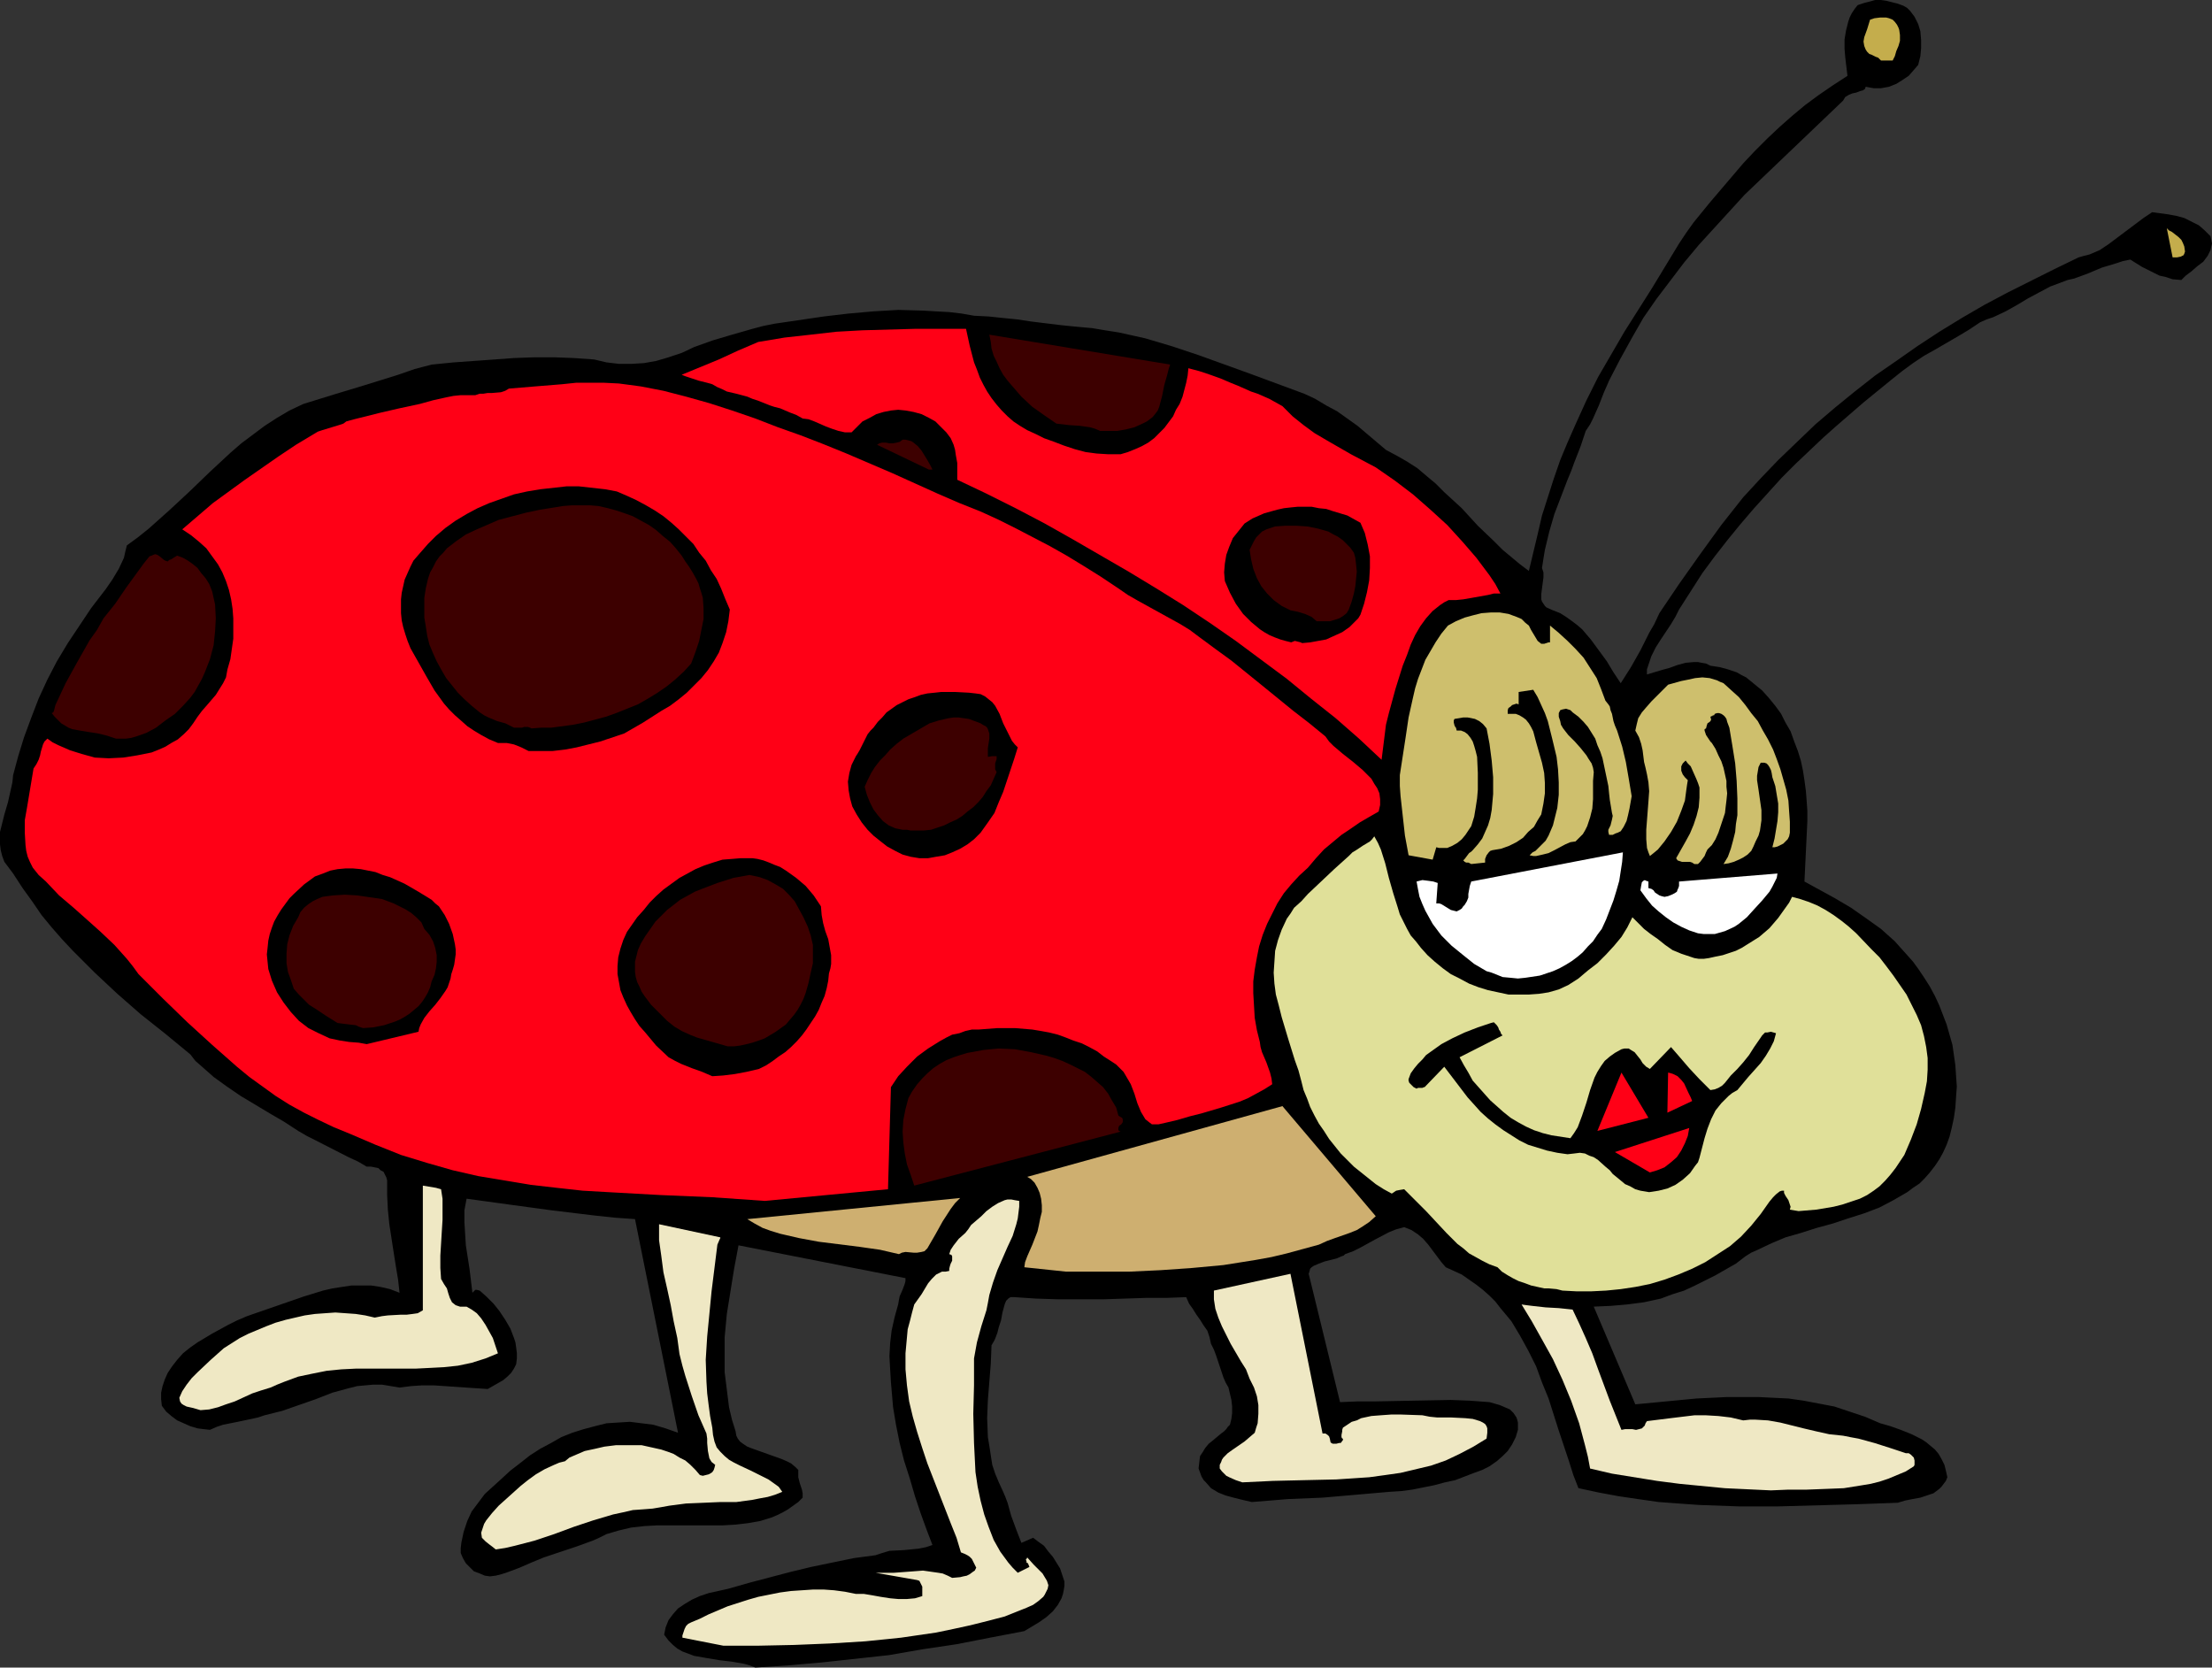
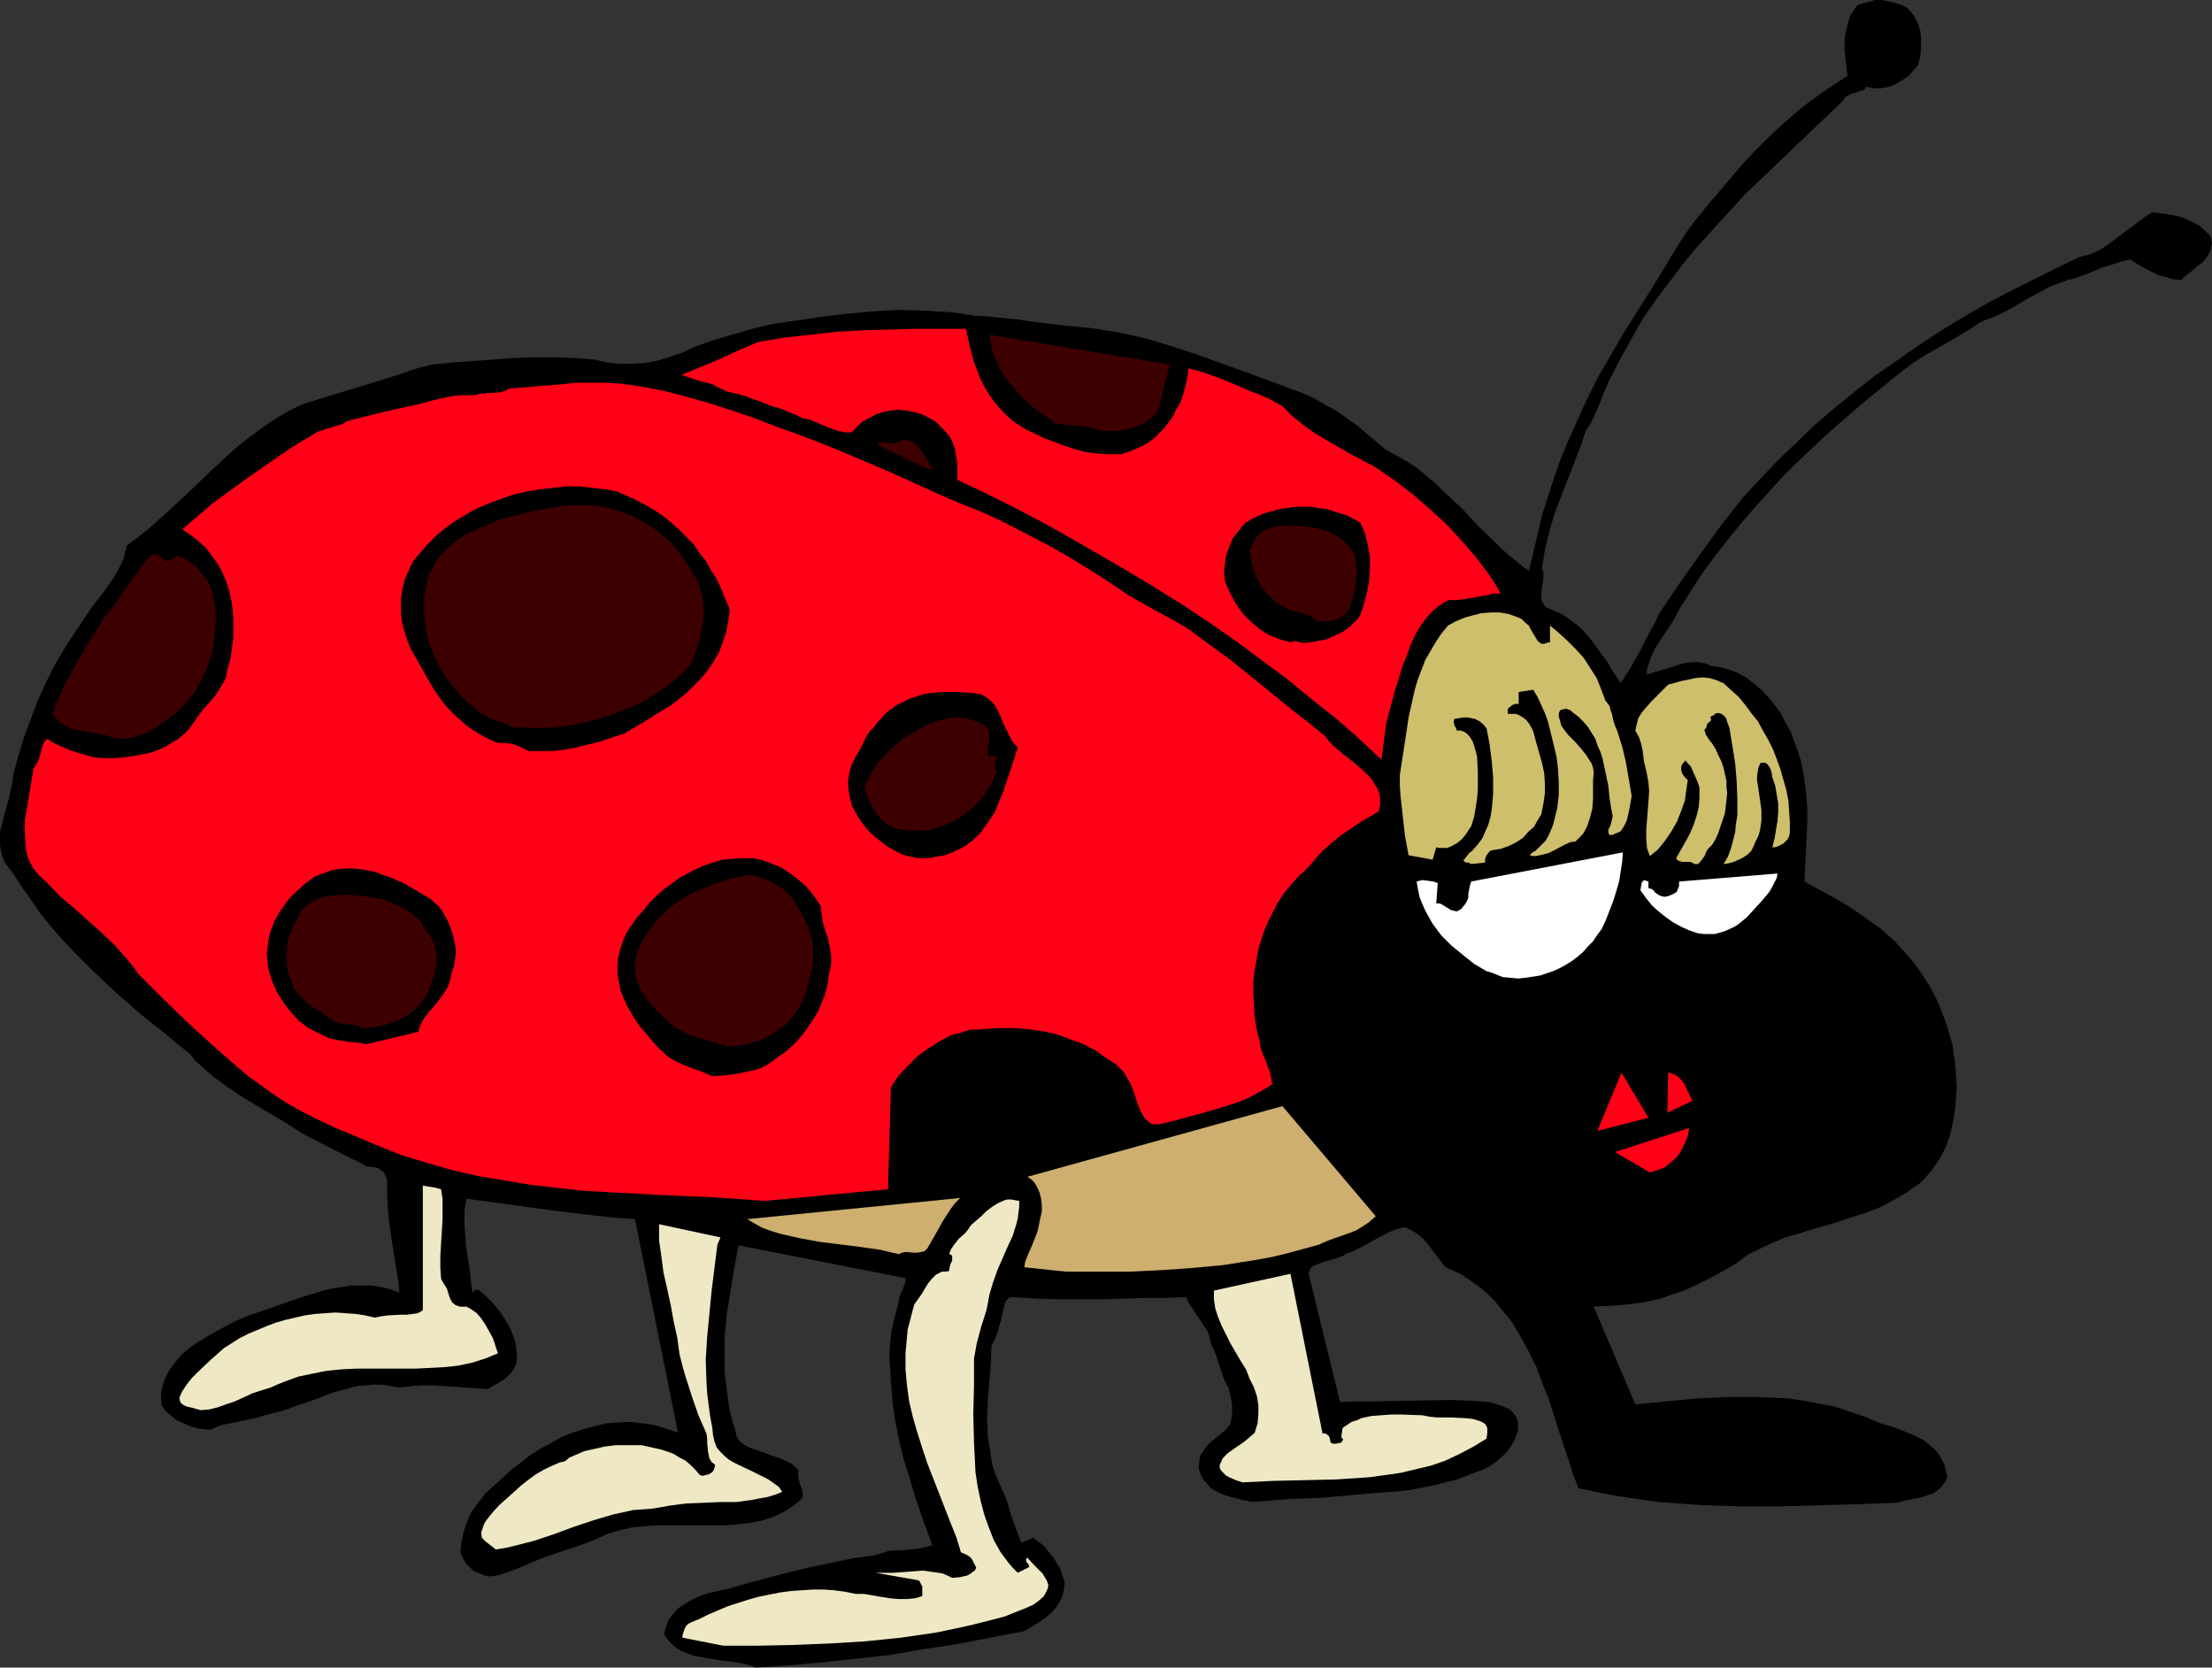
<svg xmlns="http://www.w3.org/2000/svg" xmlns:ns1="http://sodipodi.sourceforge.net/DTD/sodipodi-0.dtd" xmlns:ns2="http://www.inkscape.org/namespaces/inkscape" version="1.0" width="129.724mm" height="97.786mm" id="svg35" ns1:docname="Ladybug 16.wmf">
  <rect width="100%" height="100%" fill="#333333" stroke="none" />
  <ns1:namedview id="namedview35" pagecolor="#ffffff" bordercolor="#000000" borderopacity="0.25" ns2:showpageshadow="2" ns2:pageopacity="0.0" ns2:pagecheckerboard="0" ns2:deskcolor="#d1d1d1" ns2:document-units="mm" />
  <defs id="defs1">
    <pattern id="WMFhbasepattern" patternUnits="userSpaceOnUse" width="6" height="6" x="0" y="0" />
  </defs>
  <path style="fill:#000000;fill-opacity:1;fill-rule:evenodd;stroke:none" d="m 167.417,369.584 7.272,-0.485 7.434,-0.646 7.434,-0.808 7.434,-0.808 7.434,-1.293 7.595,-1.131 7.434,-1.454 7.595,-1.454 1.616,-0.97 1.616,-0.97 1.616,-1.131 1.454,-1.293 1.131,-1.454 0.808,-1.454 0.323,-0.97 0.162,-0.808 0.162,-0.97 v -0.97 l -0.485,-1.454 -0.485,-1.454 -0.808,-1.293 -0.808,-1.293 -0.97,-1.131 -0.97,-1.293 -1.131,-0.808 -1.293,-0.97 -2.586,1.131 -1.131,-2.909 -1.131,-3.07 -0.808,-2.909 -0.485,-1.293 -0.485,-1.131 -0.97,-2.101 -0.808,-1.939 -0.646,-1.939 -0.323,-2.101 -0.323,-2.101 -0.323,-1.939 -0.162,-4.202 0.162,-4.04 0.323,-4.04 0.323,-4.04 0.162,-4.04 0.485,-0.808 0.323,-0.646 0.485,-1.293 0.323,-1.293 0.485,-1.454 0.323,-1.778 0.485,-1.778 0.323,-0.808 0.485,-0.485 0.485,-0.323 h 0.323 0.485 l 4.848,0.323 5.01,0.162 h 5.01 4.848 l 4.848,-0.162 4.848,-0.162 h 4.525 l 4.202,-0.162 0.646,1.454 0.808,1.131 0.808,1.293 0.808,1.131 0.808,1.293 0.808,1.131 0.485,1.454 0.323,1.454 0.646,1.293 0.485,1.293 0.808,2.424 0.808,2.424 0.485,1.131 0.646,1.131 0.646,2.747 0.162,1.454 v 1.454 l -0.162,1.293 -0.323,1.293 -0.485,0.485 -0.323,0.485 -0.485,0.485 -0.646,0.485 -0.97,0.808 -0.97,0.808 -0.808,0.646 -0.808,0.97 -0.485,0.808 -0.646,0.97 -0.162,1.293 -0.162,1.454 0.646,1.778 0.485,0.808 0.485,0.485 1.131,1.293 1.616,0.97 1.616,0.646 1.778,0.485 1.939,0.485 2.101,0.485 4.04,-0.323 3.878,-0.323 7.757,-0.323 7.434,-0.646 3.717,-0.323 3.717,-0.323 2.586,-0.162 2.424,-0.323 2.424,-0.485 2.424,-0.485 2.424,-0.646 2.262,-0.485 2.101,-0.808 2.101,-0.808 1.778,-0.646 1.616,-0.808 1.616,-1.131 1.293,-1.131 1.131,-1.131 0.97,-1.454 0.808,-1.616 0.485,-1.616 v -0.808 -0.808 l -0.162,-0.646 -0.162,-0.485 -0.646,-0.97 -0.808,-0.808 -1.131,-0.485 -1.131,-0.485 -1.131,-0.323 -1.131,-0.323 -4.363,-0.323 -4.202,-0.162 -8.565,0.162 -8.242,0.162 h -3.878 l -3.878,0.162 -6.949,-28.442 0.162,-0.485 0.162,-0.646 0.323,-0.323 0.485,-0.323 1.131,-0.485 1.293,-0.485 2.586,-0.646 1.131,-0.485 0.485,-0.162 0.323,-0.323 1.778,-0.646 1.616,-0.808 3.232,-1.778 3.07,-1.616 1.616,-0.646 1.778,-0.485 1.616,0.646 1.454,0.97 1.131,0.97 1.131,1.293 1.939,2.586 0.97,1.293 0.97,1.131 1.778,0.808 1.778,0.808 1.616,1.131 1.616,1.131 1.454,1.131 1.454,1.293 1.293,1.293 1.131,1.454 2.424,2.909 1.939,3.232 1.778,3.232 1.778,3.555 1.293,3.555 1.454,3.555 1.131,3.555 1.131,3.555 1.131,3.394 1.131,3.394 0.97,3.07 1.131,2.909 4.525,0.97 4.363,0.808 4.363,0.646 4.525,0.646 4.363,0.323 4.525,0.323 8.888,0.323 h 8.726 l 17.614,-0.485 8.888,-0.323 1.616,-0.485 1.616,-0.323 1.778,-0.323 1.454,-0.485 1.454,-0.485 1.293,-0.97 0.485,-0.485 0.485,-0.646 0.485,-0.646 0.323,-0.808 -0.323,-1.454 -0.323,-1.293 -0.646,-1.293 -0.646,-1.131 -0.808,-0.97 -0.97,-0.808 -0.97,-0.808 -0.97,-0.646 -2.262,-1.131 -2.424,-0.97 -2.262,-0.808 -2.262,-0.646 -3.394,-1.454 -3.394,-1.131 -3.394,-1.131 -3.394,-0.646 -3.394,-0.646 -3.394,-0.485 -3.394,-0.162 -3.232,-0.162 h -3.555 -3.394 l -6.787,0.323 -13.574,1.293 -9.211,-21.655 3.717,-0.162 3.717,-0.323 3.717,-0.485 3.717,-0.808 2.586,-0.97 2.586,-0.808 2.424,-1.131 2.262,-1.131 2.262,-1.131 2.262,-1.293 2.262,-1.293 2.101,-1.616 1.293,-0.808 1.454,-0.646 3.07,-1.454 3.07,-1.293 3.394,-0.97 3.555,-1.131 3.555,-0.97 3.394,-1.131 3.555,-1.131 3.394,-1.293 3.07,-1.616 3.07,-1.778 1.293,-0.97 1.454,-0.97 1.131,-1.131 1.131,-1.293 1.131,-1.454 0.97,-1.454 0.808,-1.454 0.808,-1.778 0.646,-1.778 0.485,-1.939 0.485,-2.262 0.323,-2.262 0.162,-2.424 0.162,-2.262 -0.162,-2.262 -0.162,-2.424 -0.323,-2.262 -0.323,-2.262 -0.646,-2.262 -0.646,-2.262 -0.808,-2.101 -0.808,-2.101 -0.97,-2.101 -1.131,-2.101 -1.131,-1.778 -1.293,-1.939 -1.293,-1.778 -1.293,-1.454 -1.454,-1.616 -1.293,-1.454 -3.07,-2.747 -3.394,-2.424 -3.232,-2.262 -3.555,-2.101 -6.787,-3.717 0.646,-13.413 v -2.262 l -0.162,-2.262 -0.162,-2.101 -0.323,-2.424 -0.323,-2.101 -0.485,-2.262 -0.646,-2.101 -0.808,-2.101 -0.808,-2.262 -1.131,-1.939 -0.97,-1.939 -1.293,-1.778 -1.454,-1.778 -1.454,-1.616 -1.778,-1.454 -1.778,-1.454 -0.97,-0.485 -1.131,-0.646 -1.939,-0.646 -1.778,-0.485 -2.101,-0.323 -0.97,-0.485 -0.97,-0.162 -0.808,-0.162 h -0.97 l -1.778,0.162 -1.778,0.485 -1.778,0.646 -1.778,0.485 -1.616,0.485 -1.616,0.485 v -1.131 l 0.323,-0.97 0.646,-1.939 0.97,-1.939 1.131,-1.778 2.262,-3.394 0.97,-1.616 0.808,-1.616 2.586,-4.04 2.586,-4.04 2.747,-3.717 2.909,-3.717 2.909,-3.555 2.909,-3.394 6.141,-6.787 3.07,-3.07 3.07,-2.909 3.07,-2.909 2.909,-2.586 5.979,-5.171 6.141,-5.01 2.424,-1.939 2.424,-1.778 2.424,-1.616 2.586,-1.454 5.01,-2.909 2.424,-1.454 2.424,-1.616 1.454,-0.646 1.454,-0.485 2.747,-1.293 2.586,-1.454 2.424,-1.454 2.424,-1.293 2.424,-1.293 2.586,-0.97 1.293,-0.485 1.454,-0.323 3.07,-1.131 3.07,-1.293 3.232,-0.97 1.454,-0.485 1.616,-0.323 2.586,1.616 2.586,1.293 1.293,0.646 1.454,0.323 1.454,0.485 1.939,0.162 0.97,-0.97 1.293,-0.97 1.293,-1.131 1.293,-0.97 0.97,-1.293 0.323,-0.646 0.323,-0.646 0.162,-0.808 0.162,-0.646 -0.162,-0.808 -0.162,-0.808 -1.293,-1.293 -1.293,-1.131 -1.616,-0.808 -1.616,-0.808 -1.778,-0.485 -1.778,-0.323 -3.555,-0.485 -1.939,1.293 -1.939,1.454 -1.939,1.454 -3.878,2.909 -1.939,1.293 -2.262,0.97 -1.293,0.323 -1.131,0.323 -5.333,2.586 -5.171,2.586 -5.171,2.586 -5.171,2.747 -5.01,2.909 -5.01,3.07 -4.686,3.07 -4.848,3.394 -4.686,3.232 -4.525,3.555 -4.363,3.555 -4.363,3.717 -4.04,3.878 -4.202,4.04 -3.878,4.04 -3.878,4.202 -2.424,3.07 -2.424,3.07 -4.686,6.464 -4.686,6.626 -4.363,6.464 -1.131,2.424 -1.131,1.939 -1.939,3.878 -2.101,3.717 -1.131,1.778 -1.131,1.778 -1.616,-2.424 -1.454,-2.424 -1.778,-2.424 -1.778,-2.424 -1.939,-2.262 -1.131,-0.97 -1.293,-0.97 -1.131,-0.808 -1.293,-0.808 -1.616,-0.646 -1.454,-0.646 -0.323,-0.323 -0.323,-0.485 -0.323,-0.485 -0.162,-0.485 v -1.131 l 0.162,-1.293 0.323,-2.424 v -1.131 l -0.323,-0.97 0.323,-2.101 0.323,-1.939 0.97,-4.04 1.131,-3.878 2.909,-7.595 0.808,-1.939 0.646,-1.778 1.454,-3.717 1.131,-3.394 0.97,-1.454 0.646,-1.293 1.293,-2.909 1.131,-2.909 0.646,-1.454 0.485,-1.131 2.424,-4.686 2.586,-4.686 2.586,-4.525 2.909,-4.202 3.07,-4.04 3.07,-4.04 3.232,-3.878 3.394,-3.717 3.394,-3.717 3.394,-3.717 7.272,-6.949 14.544,-13.898 0.485,-0.808 0.808,-0.485 0.808,-0.323 0.808,-0.162 0.808,-0.323 0.646,-0.162 0.485,-0.323 0.162,-0.485 1.778,0.323 h 1.616 l 1.778,-0.323 1.616,-0.646 1.293,-0.808 1.454,-0.97 1.131,-1.293 0.97,-1.131 0.485,-1.939 0.162,-1.778 V 8.888 l -0.162,-1.939 -0.485,-1.616 -0.808,-1.616 -0.485,-0.646 -0.485,-0.646 -0.646,-0.646 -0.808,-0.485 -1.293,-0.485 L 419.352,0.485 418.059,0.162 416.928,0 h -1.293 l -1.131,0.323 -1.293,0.323 -1.454,0.485 -0.646,0.808 -0.646,0.97 -0.485,0.97 -0.323,0.97 -0.485,1.939 -0.323,1.939 v 2.101 l 0.162,1.939 0.485,4.04 -3.232,2.101 -3.07,2.101 -3.07,2.262 -2.909,2.424 -2.747,2.424 -2.747,2.586 -2.747,2.747 -2.586,2.747 -3.717,4.363 -3.717,4.363 -3.555,4.363 -1.616,2.262 -1.616,2.424 -5.979,9.858 -6.141,9.696 -2.909,5.01 -2.909,5.01 -2.586,5.171 -2.424,5.333 -1.778,4.04 -1.616,3.878 -1.454,4.202 -1.293,4.04 -1.293,4.04 -0.97,4.202 -0.97,4.04 -0.97,4.04 -1.939,-1.454 -1.939,-1.616 -1.939,-1.616 -1.778,-1.778 -3.717,-3.555 -3.555,-3.878 -3.878,-3.555 -1.939,-1.939 -1.939,-1.616 -2.101,-1.778 -2.262,-1.454 -2.262,-1.293 -2.424,-1.293 -2.101,-1.778 -2.101,-1.778 -2.101,-1.778 -2.262,-1.616 -2.262,-1.616 -2.424,-1.293 -2.424,-1.454 -2.424,-1.131 -11.797,-4.363 -5.818,-2.101 -5.818,-2.101 -5.818,-1.939 -5.979,-1.778 -5.818,-1.293 -3.07,-0.485 -2.909,-0.485 -3.555,-0.323 -3.232,-0.323 -6.626,-0.808 -3.232,-0.485 -3.232,-0.323 -3.07,-0.323 -3.232,-0.162 -2.747,-0.485 -2.747,-0.323 -2.909,-0.162 -2.747,-0.162 -5.656,-0.162 -5.494,0.323 -5.494,0.485 -5.494,0.646 -10.989,1.616 -2.424,0.485 -2.424,0.646 -4.525,1.293 -4.363,1.293 -4.04,1.454 -2.747,1.293 -2.909,0.97 -2.747,0.808 -2.747,0.485 -2.747,0.162 h -2.747 l -2.747,-0.323 -2.747,-0.646 -4.525,-0.323 -4.363,-0.162 h -4.363 l -4.525,0.162 -4.363,0.323 -4.525,0.323 -4.525,0.323 -4.848,0.485 -3.717,0.97 -3.717,1.293 -7.272,2.262 -6.949,2.101 -6.787,2.101 -3.07,1.454 -2.747,1.616 -2.747,1.778 -2.586,1.939 -2.586,1.939 -2.424,2.101 -4.525,4.202 -4.525,4.363 -4.525,4.202 -4.525,4.04 -2.424,1.939 -2.424,1.778 -0.323,1.293 -0.323,1.454 -1.131,2.424 -1.454,2.424 -1.454,2.101 -1.616,2.101 -1.616,2.101 -1.293,1.939 -1.293,1.939 -2.586,3.878 -2.424,4.04 -2.101,4.04 -1.939,4.202 -1.616,4.202 -1.616,4.363 -1.293,4.202 -1.131,4.202 -0.162,1.616 -0.323,1.454 -0.646,2.909 -0.808,2.747 -0.646,2.586 L 0,184.388 v 1.454 1.293 l 0.162,1.293 0.323,1.293 0.485,1.293 0.97,1.293 0.97,1.293 2.101,3.232 2.101,2.909 2.101,3.07 2.262,2.747 2.262,2.586 2.424,2.586 4.848,4.848 5.01,4.686 5.171,4.525 5.494,4.363 5.494,4.525 1.131,1.454 1.293,1.131 2.747,2.424 2.909,2.101 3.07,2.101 6.464,3.878 3.07,1.778 3.232,2.101 1.939,1.131 1.939,0.97 7.272,3.717 2.101,0.97 1.939,1.131 h 0.97 l 0.808,0.162 0.808,0.162 0.485,0.485 0.646,0.323 0.323,0.646 0.323,0.646 0.162,0.646 v 3.232 l 0.162,3.232 0.323,3.232 0.97,6.302 0.485,3.07 0.485,2.909 0.323,2.909 -2.101,-0.808 -2.101,-0.485 -2.101,-0.323 h -2.262 -2.101 l -2.101,0.323 -2.101,0.323 -2.101,0.485 -4.202,1.293 -8.403,2.909 -4.202,1.454 -2.262,0.97 -1.939,0.97 -1.778,0.97 -1.778,0.97 -3.232,1.939 -1.616,1.131 -1.616,1.293 -1.293,1.454 -1.131,1.454 -0.97,1.454 -0.646,1.454 -0.485,1.454 -0.323,1.454 v 1.454 l 0.162,1.454 0.97,1.293 1.131,0.97 1.293,0.97 1.454,0.646 1.454,0.646 1.616,0.485 1.293,0.162 1.454,0.162 1.454,-0.646 1.454,-0.485 3.232,-0.646 3.07,-0.646 1.454,-0.323 1.454,-0.485 1.939,-0.485 1.939,-0.485 3.717,-1.293 3.717,-1.293 3.717,-1.454 3.555,-0.97 1.939,-0.485 1.778,-0.162 1.778,-0.162 h 1.939 l 1.939,0.323 1.939,0.323 2.586,-0.323 2.424,-0.162 h 2.586 l 2.424,0.162 4.686,0.323 4.848,0.323 2.262,-1.293 1.131,-0.646 0.97,-0.808 0.808,-0.808 0.646,-0.97 0.485,-0.97 0.162,-1.293 v -1.131 l -0.162,-1.293 -0.162,-1.131 -0.323,-0.97 -0.808,-2.101 -1.131,-1.939 -1.293,-1.939 -1.293,-1.616 -1.616,-1.616 -1.454,-1.293 -0.646,-0.162 h -0.323 l -0.323,0.323 -0.323,0.323 -0.646,-5.333 -0.808,-5.171 -0.162,-2.586 -0.162,-2.586 v -2.586 l 0.485,-2.586 9.373,1.293 9.534,1.293 9.373,1.131 4.525,0.485 4.525,0.323 9.534,47.349 -2.747,-0.97 -2.747,-0.808 -2.586,-0.323 -2.586,-0.323 -2.586,0.162 -2.586,0.162 -2.586,0.646 -2.424,0.646 -2.586,0.808 -2.424,0.97 -2.262,1.293 -2.424,1.293 -2.262,1.454 -2.262,1.778 -2.101,1.616 -2.101,1.939 -1.778,1.616 -1.778,1.616 -1.454,1.939 -1.454,1.939 -0.97,2.101 -0.808,2.424 -0.485,2.262 -0.162,1.293 v 1.131 l 0.485,1.131 0.646,1.131 0.97,0.97 0.808,0.808 1.293,0.485 1.131,0.485 1.131,0.162 1.293,-0.162 1.293,-0.323 1.454,-0.485 2.586,-0.97 2.586,-1.131 2.747,-1.131 7.272,-2.424 3.555,-1.293 1.454,-0.646 1.616,-0.808 2.747,-0.808 2.747,-0.646 2.909,-0.323 2.909,-0.162 h 8.888 2.747 2.909 l 2.747,-0.162 2.747,-0.323 2.747,-0.485 2.586,-0.808 1.131,-0.485 1.293,-0.646 1.131,-0.646 1.131,-0.808 1.131,-0.808 0.97,-0.97 v -0.97 l -0.162,-0.808 -0.485,-1.454 -0.323,-1.293 v -0.808 -0.808 l -0.646,-0.646 -0.97,-0.808 -0.97,-0.485 -1.131,-0.485 -2.262,-0.808 -2.262,-0.808 -2.262,-0.808 -0.808,-0.323 -0.97,-0.646 -0.646,-0.485 -0.485,-0.646 -0.323,-0.646 -0.162,-0.97 -0.808,-2.586 -0.646,-2.747 -0.323,-2.586 -0.323,-2.586 -0.323,-2.586 v -2.747 -2.424 -2.586 l 0.485,-5.171 0.808,-5.01 0.808,-5.01 0.97,-5.171 v 0 l 37.006,7.272 v 0.646 l -0.162,0.646 -0.485,1.293 -0.646,1.454 -0.162,0.808 -0.162,0.97 -0.808,2.909 -0.646,2.909 -0.323,2.747 -0.162,2.909 0.162,2.909 0.162,2.747 0.485,5.656 0.646,3.878 0.808,4.04 0.97,3.878 1.293,4.04 1.131,3.878 1.293,3.878 1.293,3.555 1.293,3.394 -1.454,0.485 -1.616,0.323 -3.232,0.323 -3.232,0.162 -1.616,0.485 -1.454,0.485 -4.848,0.646 -4.686,0.97 -4.686,0.97 -4.686,1.131 -9.211,2.424 -4.525,1.293 -4.363,0.97 -1.939,0.646 -1.778,0.808 -1.616,0.97 -1.454,0.97 -1.131,1.293 -0.97,1.293 -0.323,0.808 -0.323,0.808 -0.162,0.808 -0.162,0.808 0.97,1.293 0.97,0.97 0.97,0.808 1.131,0.646 1.293,0.485 1.293,0.485 2.747,0.485 2.909,0.485 2.747,0.323 2.747,0.485 1.131,0.323 z" id="path1" />
  <path style="fill:#efe8c4;fill-opacity:1;fill-rule:evenodd;stroke:none" d="m 160.307,364.736 h 7.918 l 7.757,-0.162 7.918,-0.323 7.918,-0.485 7.918,-0.808 7.757,-1.131 3.878,-0.808 3.717,-0.808 3.878,-0.97 3.717,-0.97 1.616,-0.646 1.616,-0.646 1.616,-0.646 1.454,-0.646 1.131,-0.808 1.131,-0.97 0.323,-0.485 0.323,-0.646 0.323,-0.646 0.162,-0.808 -0.323,-0.97 -0.485,-0.808 -0.485,-0.808 -0.646,-0.646 -1.293,-1.293 -1.454,-1.616 -0.162,0.323 -0.162,0.162 0.162,0.323 v 0.323 l 0.323,0.162 0.323,0.808 -2.586,1.293 -1.131,-1.131 -0.97,-1.131 -1.778,-2.424 -1.454,-2.586 -1.131,-2.909 -0.97,-2.747 -0.808,-3.07 -0.646,-3.07 -0.485,-3.232 -0.162,-3.232 -0.162,-3.232 -0.162,-6.464 0.162,-6.302 v -3.07 -2.909 l 0.323,-1.778 0.323,-1.778 0.97,-3.555 1.131,-3.555 0.323,-1.616 0.323,-1.778 0.808,-2.747 0.97,-2.747 1.131,-2.586 1.131,-2.586 1.131,-2.424 0.808,-2.586 0.323,-1.293 0.162,-1.293 0.162,-1.293 v -1.293 l -0.97,-0.162 -0.808,-0.162 h -0.808 l -0.646,0.162 -1.454,0.646 -1.293,0.808 -1.293,0.97 -1.131,1.131 -1.131,0.97 -1.131,0.97 -0.646,0.97 -0.646,0.808 -1.454,1.293 -1.131,1.454 -0.646,0.97 -0.323,0.97 0.485,0.162 0.162,0.323 v 0.485 0.485 l -0.323,0.646 -0.162,0.485 -0.162,0.646 v 0.485 l -0.808,0.162 h -0.808 l -0.646,0.323 -0.646,0.323 -0.97,0.97 -0.808,0.97 -1.454,2.424 -0.808,1.131 -0.808,1.131 -0.485,1.778 -0.485,1.939 -0.485,1.778 -0.162,1.778 -0.323,3.555 v 3.555 l 0.323,3.555 0.485,3.555 0.808,3.394 0.97,3.394 1.131,3.555 1.131,3.394 2.586,6.626 2.586,6.626 1.293,3.232 0.97,3.232 0.808,0.323 0.646,0.323 0.485,0.323 0.485,0.485 0.485,0.97 0.485,0.97 -0.323,0.646 -0.485,0.323 -0.646,0.485 -0.646,0.323 -0.808,0.162 -0.646,0.162 -1.778,0.162 -0.97,-0.485 -1.131,-0.485 -0.97,-0.162 -1.131,-0.162 -2.262,-0.323 -2.101,0.162 -4.363,0.323 h -2.101 -1.939 l 9.211,1.616 0.485,0.162 0.162,0.323 0.485,0.97 v 1.131 0.97 l -1.616,0.485 -1.778,0.162 h -1.939 l -1.778,-0.162 -2.101,-0.323 -1.778,-0.323 -1.939,-0.323 h -1.778 l -2.424,-0.485 -2.424,-0.323 -2.262,-0.162 h -2.424 l -2.424,0.162 -2.424,0.162 -2.424,0.323 -2.424,0.485 -2.424,0.485 -2.262,0.646 -4.525,1.454 -4.202,1.778 -1.939,0.97 -1.939,0.808 -0.646,0.323 -0.485,0.485 -0.323,0.646 -0.162,0.485 -0.162,0.485 -0.162,0.485 v 0.485 z" id="path2" />
  <path style="fill:#efe8c4;fill-opacity:1;fill-rule:evenodd;stroke:none" d="m 109.888,343.405 2.101,-0.323 2.101,-0.485 4.363,-1.131 4.363,-1.454 4.363,-1.616 4.363,-1.454 4.363,-1.293 2.262,-0.485 2.101,-0.485 2.262,-0.162 2.101,-0.162 1.939,-0.323 1.778,-0.323 3.717,-0.485 3.878,-0.162 3.717,-0.162 h 3.555 l 3.555,-0.485 1.616,-0.323 1.778,-0.323 1.616,-0.485 1.616,-0.646 -0.808,-1.131 -1.131,-0.808 -1.131,-0.808 -1.293,-0.646 -2.586,-1.293 -2.424,-1.131 -1.293,-0.646 -1.131,-0.646 -0.97,-0.808 -0.97,-0.97 -0.808,-0.97 -0.485,-1.293 -0.323,-1.454 -0.162,-1.616 -0.485,-2.586 -0.323,-2.424 -0.323,-2.586 -0.162,-2.586 -0.162,-4.848 0.323,-5.171 0.485,-5.01 0.485,-5.01 0.646,-5.171 0.646,-5.171 0.485,-1.131 0.162,-0.323 v -0.162 l -13.574,-2.909 v 1.616 1.939 l 0.485,3.394 0.485,3.717 0.808,3.555 0.808,3.717 0.646,3.555 0.808,3.717 0.485,3.555 0.646,2.586 0.646,2.262 1.454,4.525 1.454,4.202 1.778,4.04 0.162,1.131 v 0.97 l 0.162,1.778 0.162,0.808 0.162,0.808 0.485,0.808 0.808,0.646 -0.162,0.646 -0.162,0.485 -0.323,0.485 -0.485,0.323 -0.323,0.162 -0.646,0.162 -0.646,0.162 -0.646,-0.162 -0.97,-1.131 -1.131,-1.131 -1.131,-0.97 -1.293,-0.646 -1.293,-0.808 -1.293,-0.485 -1.454,-0.485 -1.454,-0.323 -2.909,-0.646 h -2.909 -2.747 l -2.586,0.323 -2.101,0.485 -2.262,0.485 -1.131,0.485 -1.131,0.485 -1.131,0.485 -0.97,0.808 -1.293,0.323 -1.131,0.485 -2.101,0.97 -1.939,1.131 -1.778,1.293 -1.616,1.293 -1.616,1.454 -1.616,1.454 -1.616,1.454 -1.454,1.616 -1.293,1.616 -0.485,0.808 -0.323,0.97 -0.323,0.97 0.162,1.131 0.808,0.808 0.808,0.646 0.646,0.485 z" id="path3" />
-   <path style="fill:#efe8c4;fill-opacity:1;fill-rule:evenodd;stroke:none" d="m 392.526,330.315 3.878,-0.162 h 4.04 l 4.202,-0.162 4.04,-0.162 4.04,-0.646 1.939,-0.323 1.939,-0.485 1.939,-0.646 1.939,-0.808 1.939,-0.808 1.778,-1.131 0.162,-0.323 v -0.646 -0.323 l -0.162,-0.646 -0.323,-0.323 -0.323,-0.323 -0.485,-0.323 h -0.646 l -3.394,-1.131 -3.555,-1.131 -3.555,-0.97 -1.778,-0.323 -1.616,-0.323 -3.07,-0.323 -2.909,-0.646 -2.747,-0.646 -2.586,-0.646 -2.586,-0.646 -2.747,-0.485 -2.747,-0.162 h -1.293 l -1.454,0.162 -2.747,-0.646 -2.747,-0.323 -2.747,-0.162 h -2.586 l -5.333,0.646 -5.171,0.646 -0.323,0.485 -0.162,0.485 -0.323,0.323 -0.323,0.323 -0.646,0.162 -0.646,0.162 -0.808,-0.162 h -0.485 -1.131 l -0.808,0.162 -1.293,-3.232 -1.293,-3.232 -2.586,-6.949 -1.293,-3.555 -1.454,-3.394 -1.454,-3.232 -1.454,-3.07 -3.07,-0.323 -2.909,-0.162 -2.909,-0.323 -1.293,-0.162 -1.131,-0.162 2.262,3.717 2.262,4.04 2.424,4.363 2.101,4.525 1.939,4.686 1.778,5.01 0.646,2.424 0.646,2.424 0.646,2.586 0.485,2.586 4.848,1.131 5.01,0.808 5.01,0.808 5.01,0.646 5.01,0.485 5.01,0.485 z" id="path4" />
  <path style="fill:#efe8c4;fill-opacity:1;fill-rule:evenodd;stroke:none" d="m 275.366,328.537 3.394,-0.162 3.394,-0.162 6.949,-0.162 7.11,-0.162 7.272,-0.485 3.555,-0.485 3.394,-0.485 3.394,-0.808 3.394,-0.808 3.232,-1.131 3.07,-1.454 3.07,-1.616 2.909,-1.778 0.162,-1.293 v -0.485 -0.485 l -0.162,-0.485 -0.323,-0.485 -0.485,-0.323 -0.646,-0.323 -1.616,-0.485 -1.616,-0.162 -3.232,-0.162 h -3.07 l -1.616,-0.162 -1.616,-0.323 -4.686,-0.162 h -2.262 l -2.262,0.162 -2.101,0.162 -2.262,0.485 -0.97,0.485 -1.131,0.323 -0.97,0.646 -0.97,0.646 -0.162,0.485 v 0.323 l -0.162,0.808 v 0.323 0.162 l 0.162,0.323 h 0.162 v 0.323 l -0.485,0.646 h -0.323 l -0.646,0.162 h -0.808 l -0.323,-0.162 -0.162,-0.162 -0.162,-0.808 -0.162,-0.485 -0.323,-0.323 -0.485,-0.323 h -0.646 l -7.11,-35.391 -16.968,3.717 v 1.939 l 0.323,2.101 0.646,1.939 0.808,1.939 0.97,1.939 0.97,1.939 2.262,3.878 1.131,1.778 0.808,2.101 0.97,1.939 0.646,1.939 0.323,1.939 v 1.939 l -0.162,2.101 -0.323,0.97 -0.323,1.131 -1.131,0.97 -1.131,0.97 -2.586,1.778 -1.131,0.808 -0.97,0.97 -0.323,0.485 -0.162,0.485 -0.323,0.646 v 0.808 l 0.485,0.646 0.485,0.485 0.485,0.485 0.646,0.323 1.454,0.646 z" id="path5" />
  <path style="fill:#efe8c4;fill-opacity:1;fill-rule:evenodd;stroke:none" d="m 44.44,312.539 1.939,-0.162 1.939,-0.485 1.778,-0.646 1.939,-0.646 3.878,-1.778 1.939,-0.646 2.101,-0.646 1.454,-0.646 1.616,-0.646 3.07,-1.131 3.07,-0.646 3.232,-0.646 3.232,-0.323 3.232,-0.162 h 6.626 6.626 l 3.232,-0.162 3.07,-0.162 3.07,-0.323 3.07,-0.646 3.07,-0.97 2.747,-1.131 -1.131,-3.394 -0.808,-1.454 -0.808,-1.454 -0.97,-1.454 -0.97,-1.131 -1.131,-0.808 -1.131,-0.646 h -0.808 -0.646 l -0.485,-0.162 -0.485,-0.162 -0.808,-0.646 -0.485,-0.97 -0.323,-0.97 -0.323,-1.131 -0.646,-0.97 -0.646,-1.131 -0.162,-2.424 v -2.747 l 0.323,-5.333 0.162,-2.586 v -2.424 -2.262 l -0.323,-2.101 -1.131,-0.323 -0.97,-0.162 -0.97,-0.162 -0.97,-0.162 v 27.634 l -1.131,0.646 -1.131,0.162 -1.293,0.162 h -1.293 l -2.909,0.162 -1.293,0.162 -1.616,0.323 -2.101,-0.485 -2.101,-0.323 -2.262,-0.162 -2.262,-0.162 -2.262,0.162 -2.262,0.162 -2.262,0.323 -2.101,0.485 -2.101,0.485 -2.262,0.646 -2.101,0.808 -1.939,0.808 -1.939,0.808 -1.939,0.97 -1.778,1.131 -1.778,1.131 -2.909,2.586 -2.909,2.747 -1.293,1.293 -1.131,1.454 -0.97,1.454 -0.646,1.454 0.162,0.808 0.323,0.485 0.485,0.323 0.646,0.323 1.454,0.323 z" id="path6" />
-   <path style="fill:#e0e099;fill-opacity:1;fill-rule:evenodd;stroke:none" d="m 346.308,286.036 3.07,0.162 h 3.394 l 3.232,-0.162 3.232,-0.323 3.232,-0.485 3.232,-0.646 3.232,-0.97 3.07,-1.131 3.07,-1.293 2.909,-1.454 2.747,-1.778 2.747,-1.778 2.424,-2.101 2.262,-2.424 2.101,-2.586 1.939,-2.747 0.808,-0.97 0.646,-0.646 0.808,-0.646 0.485,-0.162 h 0.485 v 0.485 l 0.323,0.646 0.323,0.485 0.323,0.485 0.162,0.485 0.162,0.485 0.162,0.485 -0.162,0.646 1.939,0.323 1.939,-0.162 1.939,-0.162 1.939,-0.323 1.939,-0.323 1.939,-0.485 3.878,-1.293 1.616,-0.808 1.454,-0.97 1.293,-0.97 1.293,-1.293 1.131,-1.293 1.131,-1.454 0.97,-1.454 0.97,-1.454 1.454,-3.394 1.293,-3.394 0.97,-3.394 0.808,-3.555 0.485,-2.586 0.162,-2.586 v -2.586 l -0.323,-2.424 -0.485,-2.424 -0.646,-2.424 -0.97,-2.262 -1.131,-2.262 -1.131,-2.262 -1.454,-2.101 -1.454,-2.101 -1.454,-1.939 -1.616,-2.101 -1.778,-1.778 -3.394,-3.555 -1.616,-1.454 -1.616,-1.293 -1.778,-1.293 -1.778,-1.131 -1.778,-0.97 -1.939,-0.808 -1.939,-0.646 -1.778,-0.485 -0.646,1.293 -0.808,1.131 -1.616,2.262 -1.939,2.262 -2.262,1.939 -2.586,1.616 -1.293,0.808 -1.293,0.646 -1.454,0.485 -1.454,0.485 -1.616,0.323 -1.454,0.323 -1.131,0.162 h -1.131 l -0.97,-0.162 -0.97,-0.323 -1.939,-0.646 -1.939,-0.808 -1.616,-1.131 -1.616,-1.293 -1.616,-1.131 -1.454,-1.131 -0.808,-0.808 -0.646,-0.646 -1.131,-1.131 -1.131,2.262 -1.293,2.101 -1.616,1.939 -1.778,1.939 -1.939,1.939 -2.101,1.616 -2.101,1.778 -2.262,1.454 -2.101,0.97 -2.262,0.646 -2.101,0.323 -2.262,0.162 h -2.262 -2.262 l -2.262,-0.485 -2.262,-0.485 -2.101,-0.646 -2.101,-0.808 -2.101,-1.131 -1.939,-0.97 -1.778,-1.293 -1.778,-1.454 -1.616,-1.454 -1.454,-1.616 -1.131,-1.454 -1.131,-1.293 -0.808,-1.454 -0.808,-1.616 -0.808,-1.616 -0.485,-1.616 -0.97,-3.07 -0.97,-3.394 -0.808,-3.232 -0.97,-3.07 -0.646,-1.454 -0.808,-1.454 -0.485,0.646 -0.485,0.485 -1.616,0.97 -1.454,0.97 -0.808,0.485 -0.808,0.808 -1.616,1.454 -1.616,1.454 -2.909,2.747 -2.909,2.747 -1.454,1.616 -1.616,1.454 -0.808,1.293 -0.808,1.131 -1.131,2.424 -0.808,2.262 -0.646,2.424 -0.162,2.424 -0.162,2.424 0.162,2.424 0.323,2.424 0.646,2.424 0.646,2.586 1.454,4.848 1.454,4.686 0.808,2.262 0.646,2.424 0.485,1.939 0.808,1.939 0.646,1.778 0.97,1.939 0.97,1.778 1.131,1.616 1.131,1.778 1.293,1.616 1.293,1.616 1.454,1.454 1.454,1.454 1.616,1.293 1.616,1.293 1.616,1.293 1.778,1.131 1.778,0.97 0.485,-0.323 0.485,-0.323 0.808,-0.162 0.97,-0.162 2.424,2.424 2.424,2.424 2.262,2.424 2.262,2.424 2.424,2.424 1.293,0.97 1.293,1.131 1.454,0.808 1.454,0.808 1.616,0.808 1.778,0.646 0.97,0.97 1.293,0.808 1.131,0.646 1.293,0.646 1.454,0.485 1.293,0.485 2.909,0.646 h 0.97 l 1.778,0.162 0.646,0.162 z" id="path7" />
  <path style="fill:#ceaf70;fill-opacity:1;fill-rule:evenodd;stroke:none" d="m 236.259,281.834 h 14.059 l 6.949,-0.323 6.949,-0.485 6.949,-0.646 7.11,-1.131 3.555,-0.646 3.394,-0.808 3.555,-0.97 3.555,-0.97 1.778,-0.808 1.778,-0.646 3.232,-1.131 1.616,-0.646 1.293,-0.808 1.454,-0.97 1.454,-1.293 -20.685,-24.402 -56.56,15.675 0.808,0.485 0.808,0.808 0.646,1.131 0.485,1.131 0.323,1.293 0.162,1.454 v 1.454 l -0.323,1.293 -0.323,1.616 -0.323,1.454 -1.131,2.909 -1.131,2.586 -0.485,1.293 -0.162,1.131 z" id="path8" />
  <path style="fill:#ceaf70;fill-opacity:1;fill-rule:evenodd;stroke:none" d="m 199.253,277.956 0.646,-0.323 0.808,-0.162 1.778,0.162 h 0.808 l 0.97,-0.162 0.646,-0.162 0.646,-0.646 1.778,-3.07 1.616,-2.909 1.778,-2.747 0.97,-1.293 1.131,-1.131 -47.187,4.686 1.616,0.97 1.778,0.97 1.778,0.646 2.101,0.646 2.101,0.485 2.101,0.485 4.363,0.808 9.05,1.131 4.525,0.646 z" id="path9" />
  <path style="fill:#ff0016;fill-opacity:1;fill-rule:evenodd;stroke:none" d="m 169.518,266.159 27.31,-2.586 0.646,-22.624 1.616,-2.424 1.939,-2.101 2.262,-2.262 2.424,-1.778 2.586,-1.616 1.454,-0.808 1.293,-0.646 1.616,-0.323 1.293,-0.485 1.454,-0.323 h 1.454 l 4.202,-0.323 h 3.878 l 3.878,0.323 1.939,0.323 1.778,0.323 1.939,0.485 1.778,0.646 1.616,0.646 1.939,0.646 1.616,0.808 1.778,0.97 1.454,1.131 1.778,1.131 0.97,0.646 0.808,0.808 0.808,0.808 0.485,0.808 1.131,1.939 0.808,2.101 0.646,2.101 0.808,1.939 0.485,0.808 0.485,0.808 0.808,0.646 0.646,0.485 h 1.454 l 1.454,-0.323 2.747,-0.646 2.747,-0.808 2.586,-0.646 4.363,-1.293 4.04,-1.293 1.939,-0.808 1.778,-0.97 1.778,-0.97 1.778,-1.131 -0.162,-1.293 -0.323,-1.293 -0.808,-2.262 -0.97,-2.262 -0.323,-1.131 -0.162,-1.131 -0.646,-2.586 -0.485,-2.747 -0.162,-2.747 -0.162,-2.747 v -2.586 l 0.323,-2.586 0.485,-2.747 0.485,-2.424 0.808,-2.586 0.97,-2.424 1.131,-2.262 1.131,-2.262 1.454,-2.262 1.616,-1.939 1.778,-1.939 1.939,-1.778 1.778,-2.101 1.778,-1.939 1.939,-1.616 1.939,-1.616 1.939,-1.293 2.101,-1.454 1.939,-1.131 2.262,-1.293 0.323,-1.454 v -1.293 l -0.162,-1.293 -0.485,-1.131 -0.646,-0.97 -0.646,-1.131 -0.97,-0.97 -0.97,-0.97 -2.101,-1.778 -2.262,-1.778 -2.101,-1.778 -0.97,-0.97 -0.808,-1.131 -3.555,-2.909 -3.555,-2.747 -6.949,-5.656 -6.787,-5.494 -3.555,-2.586 -3.717,-2.747 -1.939,-1.454 -2.101,-1.293 -4.686,-2.586 -4.686,-2.586 -2.262,-1.293 -2.101,-1.454 -3.878,-2.586 -3.878,-2.424 -3.717,-2.262 -3.717,-2.101 -3.717,-1.939 -3.717,-1.939 -3.878,-1.939 -3.878,-1.778 -4.848,-1.939 -4.848,-2.101 -10.019,-4.525 -10.181,-4.363 -5.171,-2.101 -5.01,-1.939 -5.01,-1.778 -5.01,-1.939 -5.171,-1.778 -5.01,-1.616 -5.171,-1.454 -5.01,-1.293 -5.01,-0.97 -2.424,-0.323 -2.424,-0.323 -3.232,-0.162 h -3.07 -3.232 l -3.07,0.323 -5.979,0.485 -5.818,0.485 -0.808,0.485 -0.97,0.323 -1.939,0.162 h -0.97 l -0.97,0.162 h -0.808 l -0.97,0.323 h -1.616 -1.616 l -1.616,0.162 -1.616,0.323 -2.909,0.646 -2.909,0.808 -4.525,0.97 -4.202,0.97 -3.878,0.97 -1.939,0.485 -1.778,0.485 -0.646,0.485 -0.97,0.323 -3.717,1.131 -0.97,0.323 -0.808,0.485 -4.04,2.424 -3.878,2.586 -3.717,2.586 -3.717,2.586 -3.555,2.586 -3.555,2.586 -3.394,2.909 -3.394,2.909 1.939,1.293 1.778,1.454 1.616,1.454 1.293,1.778 1.293,1.778 0.97,1.778 0.808,1.939 0.646,1.939 0.485,2.101 0.323,2.101 0.162,2.101 v 2.262 2.262 l -0.323,2.262 -0.323,2.262 -0.646,2.262 -0.323,1.778 -0.646,1.293 -0.808,1.293 -0.808,1.293 -0.97,1.131 -0.97,1.131 -1.131,1.293 -0.97,1.293 -0.97,1.454 -0.97,1.293 -1.131,1.131 -1.293,1.131 -1.454,0.808 -1.293,0.808 -1.454,0.646 -1.616,0.646 -3.232,0.646 -3.07,0.485 -3.232,0.162 -3.07,-0.162 -2.909,-0.808 -2.586,-0.808 -2.586,-1.131 -1.293,-0.646 -1.131,-0.808 -0.646,0.646 -0.323,0.646 -0.485,1.616 -0.162,0.808 -0.323,0.97 -0.485,0.97 -0.646,0.97 -0.485,2.909 -0.485,2.909 -0.485,2.909 -0.485,2.747 v 2.747 l 0.162,2.747 0.162,1.293 0.323,1.293 0.485,1.131 0.646,1.293 1.293,1.616 1.616,1.454 2.909,3.07 3.232,2.747 2.909,2.586 3.07,2.747 3.07,2.909 2.747,3.07 1.293,1.616 1.293,1.778 2.747,2.747 2.747,2.747 5.333,5.171 5.494,5.01 5.494,4.848 2.747,2.262 2.909,2.101 2.909,2.101 3.07,1.939 3.232,1.778 3.232,1.616 3.394,1.616 3.555,1.454 5.656,2.424 5.656,2.262 5.818,1.778 5.656,1.616 5.656,1.293 5.818,0.97 5.818,0.97 5.656,0.646 5.818,0.646 5.656,0.323 11.635,0.646 11.474,0.485 z" id="path10" />
  <path style="fill:#000000;fill-opacity:1;fill-rule:evenodd;stroke:none" d="m 363.6,263.896 0.97,0.162 0.97,0.162 2.101,-0.323 1.939,-0.485 1.778,-0.808 1.616,-1.131 1.616,-1.454 1.131,-1.616 0.646,-0.808 0.323,-0.97 1.131,-4.363 0.646,-2.101 0.808,-2.101 0.97,-1.939 1.293,-1.616 0.808,-0.808 0.808,-0.808 0.808,-0.646 1.131,-0.646 2.424,-2.909 2.747,-3.07 1.131,-1.616 0.97,-1.616 0.808,-1.616 0.485,-1.778 -1.131,-0.323 -0.808,0.162 h -0.485 l -0.323,0.323 -0.323,0.323 -0.323,0.485 -1.454,2.101 -1.131,1.778 -1.293,1.616 -1.293,1.454 -1.454,1.454 -1.293,1.616 -0.646,0.646 -0.808,0.485 -0.808,0.323 -0.97,0.162 -1.293,-1.293 -1.131,-1.131 -2.262,-2.424 -0.97,-1.131 -0.97,-1.131 -2.101,-2.424 -4.686,4.848 -0.808,-0.485 -0.808,-0.808 -0.485,-0.808 -0.646,-0.808 -0.646,-0.808 -0.808,-0.485 -0.485,-0.323 h -0.485 -0.485 l -0.646,0.162 -1.454,0.808 -1.131,0.808 -1.131,0.97 -0.808,1.131 -0.808,1.293 -0.646,1.293 -0.97,2.747 -0.808,2.747 -0.97,2.909 -0.485,1.293 -0.485,1.293 -0.808,1.293 -0.808,1.131 -2.101,-0.323 -2.101,-0.323 -1.939,-0.485 -1.939,-0.646 -1.778,-0.808 -1.778,-0.97 -1.616,-0.97 -1.616,-1.293 -1.454,-1.293 -1.454,-1.293 -1.293,-1.454 -1.293,-1.454 -1.293,-1.454 -0.97,-1.778 -0.97,-1.616 -0.97,-1.778 9.534,-4.848 -0.323,-0.323 -0.162,-0.485 -0.323,-0.485 -0.162,-0.485 -0.323,-0.485 -0.323,-0.323 -0.323,-0.323 -0.646,0.162 -2.909,0.97 -2.909,1.131 -2.747,1.293 -2.424,1.293 -2.262,1.616 -1.131,0.808 -0.808,0.97 -0.97,0.97 -0.808,0.97 -0.808,1.131 -0.485,1.293 v 0.323 l 0.162,0.485 0.646,0.646 0.323,0.323 0.323,0.162 0.323,0.162 0.323,-0.162 h 0.97 l 0.323,-0.162 h 0.162 l 4.363,-4.525 2.586,3.394 2.586,3.394 2.909,3.232 1.616,1.454 1.616,1.293 1.778,1.293 1.778,1.131 1.778,1.131 1.939,0.97 2.101,0.646 2.101,0.646 2.262,0.485 2.262,0.323 1.454,-0.162 1.293,-0.162 1.131,0.162 0.97,0.485 0.97,0.323 0.97,0.646 1.616,1.454 0.97,0.808 0.646,0.808 1.778,1.454 0.97,0.808 1.131,0.485 1.131,0.646 z" id="path11" />
-   <path style="fill:#3d0000;fill-opacity:1;fill-rule:evenodd;stroke:none" d="m 202.646,262.765 45.733,-11.959 -0.323,-0.162 -0.162,-0.162 v -0.485 l 0.162,-0.485 0.485,-0.323 0.323,-0.485 v -0.485 -0.162 l -0.162,-0.323 -0.323,-0.162 -0.485,-0.323 -0.485,-1.778 -0.97,-1.616 -0.808,-1.454 -1.131,-1.454 -1.293,-1.131 -1.293,-1.131 -1.454,-1.131 -1.616,-0.808 -1.616,-0.808 -1.778,-0.808 -1.778,-0.646 -1.616,-0.485 -3.555,-0.808 -3.555,-0.646 -3.555,-0.162 -1.778,0.162 -1.616,0.162 -1.778,0.323 -1.778,0.323 -1.616,0.485 -1.454,0.485 -1.616,0.646 -1.454,0.808 -1.454,0.97 -1.293,1.131 -1.131,1.131 -1.131,1.293 -1.131,1.616 -0.808,1.454 -0.646,2.424 -0.485,2.424 -0.162,2.586 0.162,2.424 0.323,2.424 0.485,2.424 0.808,2.262 z" id="path12" />
  <path style="fill:#ff0016;fill-opacity:1;fill-rule:evenodd;stroke:none" d="m 365.7,259.856 1.616,-0.485 1.616,-0.646 1.454,-1.131 1.293,-1.131 0.97,-1.454 0.808,-1.616 0.646,-1.616 0.323,-1.778 -16.483,5.333 z" id="path13" />
  <path style="fill:#ff0016;fill-opacity:1;fill-rule:evenodd;stroke:none" d="m 354.065,250.645 11.312,-2.909 -5.979,-10.019 z" id="path14" />
  <path style="fill:#ff0016;fill-opacity:1;fill-rule:evenodd;stroke:none" d="m 369.579,246.605 5.494,-2.586 -0.323,-0.808 -0.485,-0.97 -0.97,-2.101 -0.646,-0.808 -0.808,-0.808 -0.97,-0.485 -0.485,-0.162 -0.646,-0.162 z" id="path15" />
  <path style="fill:#000000;fill-opacity:1;fill-rule:evenodd;stroke:none" d="m 157.883,238.525 2.424,-0.162 2.586,-0.323 2.586,-0.485 2.747,-0.646 1.616,-0.808 1.454,-0.97 1.293,-0.97 1.454,-0.97 1.293,-1.131 1.293,-1.293 1.131,-1.293 0.97,-1.293 0.97,-1.454 0.97,-1.454 0.808,-1.454 0.646,-1.616 0.646,-1.454 0.485,-1.778 0.323,-1.616 0.162,-1.616 0.323,-1.131 0.162,-0.97 v -0.97 -0.97 l -0.323,-1.778 -0.323,-1.778 -0.646,-1.778 -0.485,-1.778 -0.323,-1.778 -0.162,-1.939 -1.616,-2.424 -1.778,-2.101 -2.101,-1.778 -2.262,-1.616 -1.293,-0.808 -1.293,-0.485 -1.131,-0.485 -1.293,-0.485 -1.293,-0.323 -1.131,-0.162 h -1.293 -1.293 l -1.939,0.162 -2.101,0.162 -2.101,0.646 -1.939,0.646 -1.939,0.808 -1.778,0.97 -1.778,0.97 -1.778,1.293 -1.778,1.293 -1.616,1.454 -1.454,1.454 -1.293,1.616 -1.454,1.616 -1.131,1.616 -1.131,1.616 -0.808,1.778 -0.646,1.939 -0.485,1.939 -0.162,1.939 v 1.778 l 0.323,1.778 0.323,1.778 0.646,1.616 0.808,1.778 0.808,1.454 0.97,1.616 0.97,1.454 1.293,1.454 2.424,2.909 2.747,2.586 1.454,0.808 1.293,0.646 2.424,0.97 2.262,0.808 z" id="path16" />
  <path style="fill:#3d0000;fill-opacity:1;fill-rule:evenodd;stroke:none" d="m 161.277,231.899 h 1.454 l 1.293,-0.162 1.454,-0.323 1.293,-0.323 1.454,-0.485 1.293,-0.485 2.424,-1.454 1.131,-0.808 1.131,-0.808 0.808,-0.97 0.97,-1.131 0.808,-1.131 0.646,-1.131 0.646,-1.293 0.485,-1.293 0.646,-2.262 0.485,-2.262 0.485,-2.101 v -2.101 -1.939 l -0.485,-2.101 -0.646,-1.939 -0.97,-2.101 -0.97,-1.778 -0.97,-1.778 -1.293,-1.454 -1.293,-1.293 -1.616,-0.97 -1.778,-0.97 -1.778,-0.646 -2.262,-0.485 -3.555,0.646 -3.555,1.131 -3.394,1.293 -1.616,0.646 -3.232,1.778 -1.454,1.131 -1.454,1.131 -1.293,1.293 -1.293,1.293 -1.131,1.616 -1.131,1.616 -0.97,1.616 -0.646,1.454 -0.323,1.293 -0.323,1.293 v 1.131 1.131 l 0.162,1.131 0.323,1.131 0.485,0.97 0.485,1.131 0.646,0.97 1.454,1.939 1.778,1.778 1.778,1.778 1.616,1.293 1.616,0.97 1.778,0.808 1.616,0.646 3.394,0.97 z" id="path17" />
  <path style="fill:#000000;fill-opacity:1;fill-rule:evenodd;stroke:none" d="m 81.285,231.414 11.474,-2.747 0.162,-0.808 0.323,-0.808 0.808,-1.454 1.131,-1.454 1.293,-1.454 1.131,-1.454 1.131,-1.616 0.485,-0.808 0.323,-0.97 0.323,-0.97 0.162,-0.97 0.323,-0.97 0.323,-1.131 0.162,-1.131 0.162,-1.131 v -1.131 l -0.162,-1.131 -0.485,-2.262 -0.808,-2.262 -0.97,-1.939 -0.646,-0.97 -0.646,-0.97 -0.808,-0.646 -0.808,-0.808 -2.909,-1.778 -3.07,-1.778 -3.232,-1.454 -1.616,-0.485 -1.616,-0.646 -1.616,-0.323 -1.616,-0.323 -1.778,-0.162 h -1.616 l -1.778,0.162 -1.616,0.323 -1.616,0.646 -1.778,0.646 -2.424,1.778 -2.262,2.101 -0.97,0.97 -1.778,2.424 -0.808,1.293 -0.808,1.454 -0.485,1.293 -0.485,1.454 -0.323,1.454 -0.162,1.616 -0.162,1.454 0.162,1.616 0.162,1.616 0.808,2.586 1.131,2.586 1.454,2.262 1.616,2.101 1.778,1.939 2.101,1.616 2.262,1.131 2.424,1.131 2.262,0.485 2.101,0.323 2.101,0.162 z" id="path18" />
  <path style="fill:#3d0000;fill-opacity:1;fill-rule:evenodd;stroke:none" d="m 80.477,227.859 2.262,-0.162 2.424,-0.485 2.424,-0.808 1.131,-0.485 1.131,-0.646 0.97,-0.646 0.97,-0.808 0.97,-0.808 0.808,-0.97 0.646,-0.97 0.646,-1.131 0.485,-1.131 0.323,-1.293 0.646,-1.454 0.323,-1.454 0.162,-1.454 v -1.454 l -0.323,-1.616 -0.485,-1.454 -0.808,-1.454 -1.131,-1.293 -0.646,-1.454 -1.131,-1.131 -1.131,-0.97 -1.293,-0.808 -1.293,-0.646 -1.293,-0.646 -1.293,-0.485 -1.293,-0.485 -5.494,-0.808 -2.747,-0.162 -2.586,0.162 -1.293,0.162 -1.131,0.162 -1.131,0.485 -0.97,0.485 -0.97,0.646 -0.97,0.808 -0.808,0.97 -0.485,1.131 -1.131,1.939 -0.808,2.101 -0.485,1.939 -0.162,2.101 v 2.101 l 0.323,1.939 0.646,1.778 0.646,1.939 1.131,1.293 1.131,1.131 1.131,1.131 1.293,0.808 2.424,1.616 2.586,1.616 1.293,0.162 1.293,0.162 1.454,0.162 0.646,0.323 z" id="path19" />
  <path style="fill:#ffffff;fill-opacity:1;fill-rule:evenodd;stroke:none" d="m 333.057,216.547 1.778,0.162 1.616,0.162 1.616,-0.162 3.232,-0.485 1.454,-0.485 1.454,-0.485 1.454,-0.646 1.454,-0.808 1.293,-0.808 1.293,-0.97 1.131,-0.97 1.131,-1.293 1.131,-1.131 0.97,-1.454 0.97,-1.293 0.97,-2.101 0.808,-2.101 0.808,-2.101 0.646,-2.101 0.646,-2.262 0.323,-2.101 0.323,-2.101 0.162,-2.101 -33.613,6.464 -0.323,0.97 -0.323,1.778 v 0.808 l -0.323,0.808 -0.485,0.808 -0.323,0.323 -0.323,0.485 -0.485,0.323 -0.646,0.323 -0.646,-0.162 -0.646,-0.162 -2.101,-1.293 -0.485,-0.162 h -0.646 l 0.323,-4.525 -0.485,-0.162 -0.485,-0.162 -1.131,-0.162 -1.293,-0.162 -0.646,0.162 -0.646,0.162 0.323,1.778 0.323,1.616 0.646,1.616 0.646,1.454 0.808,1.454 0.808,1.454 0.97,1.293 0.97,1.293 2.262,2.262 2.586,2.101 2.424,1.939 2.747,1.616 1.131,0.323 0.808,0.323 0.808,0.323 z" id="path20" />
  <path style="fill:#ffffff;fill-opacity:1;fill-rule:evenodd;stroke:none" d="m 376.366,206.851 1.293,0.162 h 1.293 1.131 l 1.131,-0.323 1.131,-0.323 2.101,-0.97 0.97,-0.646 1.778,-1.454 1.616,-1.778 1.778,-1.939 1.616,-1.939 0.646,-1.131 0.485,-0.97 0.485,-0.97 0.162,-0.97 -21.816,1.778 v 0.97 l -0.162,0.485 -0.162,0.323 -0.162,0.485 -0.485,0.323 -0.646,0.323 -0.808,0.323 -0.808,0.162 -0.646,-0.162 -0.485,-0.162 -0.97,-0.646 -0.323,-0.485 -0.485,-0.323 -0.646,-0.162 v -1.454 l -0.485,-0.162 -0.323,-0.162 -0.323,0.162 -0.323,0.323 -0.162,0.808 -0.162,0.97 1.293,1.778 1.293,1.616 1.454,1.293 1.616,1.293 1.616,1.131 1.778,0.97 1.778,0.808 z" id="path21" />
  <path style="fill:#cebf6d;fill-opacity:1;fill-rule:evenodd;stroke:none" d="m 326.108,191.499 3.07,-0.323 v -0.808 l 0.323,-0.808 0.485,-0.646 0.323,-0.323 0.485,-0.162 1.939,-0.323 1.778,-0.646 1.616,-0.808 1.454,-0.97 1.131,-1.293 1.293,-1.131 0.808,-1.454 0.808,-1.293 0.485,-2.424 0.323,-2.262 v -2.262 l -0.162,-2.262 -0.485,-2.262 -0.646,-2.262 -0.646,-2.262 -0.646,-2.424 -0.485,-0.97 -0.485,-0.808 -0.646,-0.808 -0.646,-0.485 -0.808,-0.485 -0.808,-0.323 h -0.97 -0.808 v -0.323 -0.485 l 0.162,-0.485 0.485,-0.323 0.323,-0.323 0.485,-0.162 0.485,-0.162 0.485,0.162 v -2.747 l 3.232,-0.485 0.97,1.616 0.808,1.778 0.808,1.778 0.646,1.778 0.97,3.878 0.97,4.04 0.323,2.747 0.162,2.909 v 2.747 l -0.323,2.909 -0.646,2.586 -0.323,1.293 -0.485,1.131 -0.485,1.131 -0.646,1.131 -0.808,0.808 -0.808,0.808 -0.646,0.646 -0.646,0.323 -0.646,0.646 0.808,0.162 h 0.646 l 1.454,-0.323 1.293,-0.323 1.293,-0.646 2.424,-1.293 1.131,-0.485 1.131,-0.162 0.808,-0.808 0.808,-0.808 0.485,-0.808 0.485,-0.97 0.323,-0.97 0.323,-0.97 0.485,-1.939 0.162,-2.101 v -2.101 -1.939 l 0.162,-1.939 -0.162,-0.97 -0.323,-0.97 -0.646,-0.97 -0.485,-0.808 -1.293,-1.616 -1.293,-1.454 -1.454,-1.454 -1.131,-1.454 -0.485,-0.808 -0.162,-0.808 -0.323,-0.97 v -0.808 l 0.162,-0.323 0.162,-0.323 0.485,-0.162 0.808,-0.162 0.485,0.162 0.485,0.162 0.485,0.485 1.293,0.97 1.131,1.131 0.97,1.131 0.808,1.293 0.808,1.293 0.485,1.454 0.646,1.454 0.485,1.454 0.646,3.07 0.646,3.07 0.162,1.616 0.162,1.454 0.485,2.909 0.162,0.646 -0.162,0.808 -0.323,1.293 -0.485,0.97 v 0.485 l 0.162,0.646 h 0.808 l 0.646,-0.323 0.485,-0.162 0.646,-0.323 0.323,-0.485 0.323,-0.485 0.646,-1.293 0.323,-1.293 0.323,-1.454 0.485,-2.747 -0.323,-1.939 -0.323,-1.939 -0.646,-3.717 -0.808,-3.394 -1.131,-3.555 -0.485,-1.131 -0.323,-0.97 -0.162,-0.808 -0.162,-0.808 -0.323,-0.808 -0.162,-0.808 -0.323,-0.485 -0.646,-0.808 -0.97,-2.586 -0.97,-2.424 -1.454,-2.262 -1.454,-2.262 -1.778,-1.939 -1.778,-1.778 -1.939,-1.778 -1.939,-1.616 v 3.717 h -0.323 l -0.485,0.162 -0.485,0.162 h -0.646 l -0.808,-0.646 -0.485,-0.808 -0.97,-1.616 -0.485,-0.97 -0.808,-0.646 -0.808,-0.808 -1.131,-0.485 -1.778,-0.646 -1.939,-0.323 h -1.939 l -2.101,0.162 -1.939,0.485 -1.778,0.485 -1.939,0.808 -1.778,0.97 -1.454,1.778 -1.293,1.939 -1.131,1.939 -1.131,1.939 -0.808,2.101 -0.808,2.101 -0.646,2.101 -0.485,2.101 -0.97,4.363 -0.646,4.363 -0.646,4.202 -0.646,4.202 v 2.424 l 0.162,2.262 0.485,4.363 0.485,4.363 0.808,4.363 5.333,0.97 0.808,-2.747 0.646,0.162 h 0.646 1.131 l 1.131,-0.485 1.131,-0.646 0.97,-0.808 0.808,-0.97 0.646,-0.97 0.646,-0.97 0.646,-2.101 0.323,-1.939 0.323,-2.101 0.162,-1.939 v -3.717 l -0.162,-3.555 -0.323,-1.293 -0.323,-1.131 -0.323,-0.97 -0.485,-0.808 -0.646,-0.808 -0.646,-0.485 -0.808,-0.323 h -0.97 l -0.162,-0.646 -0.162,-0.162 -0.162,-0.323 -0.162,-0.646 v -0.485 l 0.162,-0.323 1.939,-0.323 h 0.97 l 0.808,0.162 0.808,0.162 0.97,0.485 0.808,0.646 0.808,0.97 0.646,3.394 0.485,3.717 0.323,3.717 v 3.717 l -0.162,1.778 -0.162,1.778 -0.323,1.778 -0.485,1.616 -0.646,1.454 -0.646,1.454 -0.97,1.293 -1.131,1.293 -0.323,0.323 -0.485,0.323 -0.485,0.646 -0.485,0.646 -0.323,0.323 0.162,0.162 0.162,0.162 0.323,0.162 h 0.485 l 0.323,0.162 z" id="path22" />
  <path style="fill:#cebf6d;fill-opacity:1;fill-rule:evenodd;stroke:none" d="m 375.558,191.499 h 0.808 l 0.485,-0.485 0.485,-0.646 0.485,-0.646 0.323,-0.808 0.323,-0.646 0.485,-0.485 0.485,-0.485 0.808,-1.293 0.646,-1.454 0.485,-1.454 0.485,-1.454 0.485,-1.454 0.162,-1.454 0.162,-1.293 0.162,-1.616 -0.162,-1.454 v -1.293 l -0.323,-1.454 -0.323,-1.454 -0.485,-1.454 -0.646,-1.293 -0.646,-1.454 -0.808,-1.293 -0.323,-0.323 -0.323,-0.485 -0.646,-0.97 -0.162,-0.485 -0.162,-0.485 v -0.323 l 0.323,-0.162 0.162,-0.646 0.162,-0.485 0.485,-0.323 0.162,-0.162 0.162,-0.323 -0.162,-0.646 0.323,-0.162 h 0.162 v -0.162 h 0.323 l 0.162,-0.323 0.485,-0.162 h 0.485 l 0.485,0.162 0.485,0.323 0.323,0.323 0.323,0.485 0.162,0.646 0.485,1.293 0.646,3.878 0.646,4.04 0.323,3.878 0.162,3.878 v 3.717 l -0.323,1.939 -0.162,1.778 -0.485,1.939 -0.485,1.778 -0.646,1.778 -0.97,1.616 1.131,-0.162 1.131,-0.323 1.131,-0.485 0.97,-0.485 0.97,-0.646 0.808,-0.808 0.485,-0.97 0.485,-1.131 0.646,-1.293 0.323,-1.131 0.162,-1.131 0.162,-1.131 v -2.262 l -0.323,-2.262 -0.323,-2.262 -0.323,-2.101 v -0.97 l 0.162,-0.97 0.162,-0.97 0.485,-0.97 h 0.485 0.323 l 0.485,0.162 0.323,0.323 0.323,0.485 0.323,0.646 0.162,0.646 0.162,0.97 0.646,1.939 0.323,1.939 0.323,1.939 v 1.939 l -0.162,1.939 -0.323,1.939 -0.323,1.939 -0.485,1.939 h 0.485 l 0.646,-0.162 0.646,-0.323 0.646,-0.323 0.485,-0.485 0.485,-0.485 0.323,-0.646 0.162,-0.808 v -2.424 l -0.162,-2.262 -0.162,-2.424 -0.485,-2.424 -0.646,-2.262 -0.646,-2.262 -0.808,-2.262 -0.808,-2.101 -1.131,-2.262 -1.131,-1.939 -1.131,-2.101 -1.454,-1.778 -1.293,-1.778 -1.454,-1.778 -1.616,-1.454 -1.778,-1.616 -0.808,-0.323 -0.646,-0.323 -1.616,-0.485 -1.616,-0.162 -1.616,0.162 -1.454,0.323 -1.616,0.323 -2.909,0.808 -2.586,2.586 -1.131,1.131 -1.131,1.293 -0.97,1.131 -0.808,1.293 -0.323,1.293 -0.323,1.454 0.808,1.454 0.485,1.454 0.323,1.454 0.162,1.293 0.162,1.293 0.323,1.293 0.323,1.454 0.323,1.778 0.162,1.939 -0.162,2.262 -0.162,2.101 -0.162,2.101 -0.162,2.101 v 2.101 l 0.162,1.939 0.323,0.97 0.323,0.808 0.808,-0.646 0.97,-0.808 1.454,-1.778 1.454,-2.101 1.293,-2.262 0.97,-2.424 0.808,-2.262 0.323,-2.424 0.162,-1.131 0.162,-0.97 -0.646,-0.646 -0.485,-0.646 -0.323,-0.808 v -0.485 -0.485 l 0.323,-0.646 0.646,-0.646 0.485,0.646 0.646,0.646 0.646,1.454 0.646,1.454 0.323,0.808 0.323,0.97 v 2.262 l -0.162,2.101 -0.485,1.939 -0.646,1.939 -0.808,1.939 -0.97,1.778 -2.101,3.717 0.323,0.485 0.485,0.162 0.485,0.162 h 1.778 l 0.485,0.162 z" id="path23" />
  <path style="fill:#000000;fill-opacity:1;fill-rule:evenodd;stroke:none" d="m 203.777,190.206 h 1.939 l 1.778,-0.323 1.939,-0.323 1.616,-0.646 1.778,-0.808 1.616,-0.97 1.454,-1.131 1.454,-1.454 1.616,-2.262 1.454,-2.101 0.97,-2.424 0.97,-2.262 1.616,-4.848 0.808,-2.424 0.808,-2.586 -0.646,-0.646 -0.646,-0.808 -0.97,-1.939 -0.97,-1.939 -0.808,-2.101 -0.97,-1.778 -0.646,-0.808 -0.808,-0.646 -0.808,-0.646 -0.97,-0.485 -1.131,-0.162 -1.454,-0.162 -3.07,-0.162 h -3.07 l -1.454,0.162 -1.616,0.162 -1.454,0.323 -1.293,0.485 -1.454,0.485 -1.293,0.646 -1.293,0.646 -1.131,0.808 -1.131,0.808 -0.97,1.131 -0.97,0.97 -0.97,1.293 -0.646,0.646 -0.646,0.808 -0.97,1.939 -0.808,1.616 -0.485,0.808 -0.323,0.485 -0.97,1.939 -0.485,1.778 -0.323,1.939 0.162,1.939 0.323,1.778 0.485,1.778 0.97,1.778 1.131,1.778 1.293,1.616 1.293,1.293 1.616,1.293 1.454,1.131 1.778,0.97 1.616,0.808 1.778,0.485 z" id="path24" />
  <path style="fill:#3d0000;fill-opacity:1;fill-rule:evenodd;stroke:none" d="m 201.838,184.065 h 1.454 1.454 l 1.616,-0.162 1.454,-0.485 1.454,-0.485 1.293,-0.646 1.454,-0.646 1.293,-0.808 1.131,-0.97 1.293,-0.97 1.131,-1.131 0.97,-1.131 0.808,-1.293 0.97,-1.293 0.646,-1.454 0.646,-1.454 -0.323,-0.646 v -0.485 -0.808 l 0.323,-0.97 v -0.646 h -0.323 -0.646 l -0.97,0.162 v -0.808 -1.131 l 0.323,-2.101 v -1.131 l -0.323,-0.97 -0.162,-0.323 -0.323,-0.323 -0.646,-0.323 -0.485,-0.323 -1.293,-0.485 -1.293,-0.485 -1.131,-0.162 -1.131,-0.162 h -1.131 l -1.131,0.162 -2.101,0.485 -2.101,0.646 -1.939,1.131 -3.878,2.262 -1.454,1.131 -1.454,1.293 -1.131,1.293 -1.131,1.131 -1.131,1.454 -0.808,1.293 -0.808,1.616 -0.646,1.454 0.485,1.778 0.646,1.616 0.808,1.616 0.97,1.293 1.131,1.293 1.293,0.97 1.454,0.646 1.616,0.323 h 0.97 z" id="path25" />
  <path style="fill:#ff0016;fill-opacity:1;fill-rule:evenodd;stroke:none" d="m 306.232,168.389 0.323,-2.586 0.323,-2.586 0.323,-2.586 0.646,-2.586 1.454,-5.333 1.616,-5.171 0.97,-2.424 0.808,-2.262 0.97,-2.101 1.131,-1.939 1.293,-1.778 1.454,-1.616 1.616,-1.293 0.97,-0.646 0.97,-0.485 h 1.616 l 1.616,-0.162 2.747,-0.485 2.747,-0.485 1.293,-0.323 h 1.454 l -1.131,-2.101 -1.293,-1.939 -2.909,-3.878 -3.07,-3.555 -3.394,-3.717 -3.717,-3.394 -3.878,-3.394 -4.04,-3.07 -4.202,-2.909 -5.494,-2.909 -5.333,-3.07 -2.747,-1.616 -2.424,-1.778 -2.424,-1.939 -2.262,-2.262 -1.454,-0.808 -1.454,-0.808 -2.586,-1.131 -1.454,-0.485 -1.454,-0.646 -1.454,-0.646 -1.616,-0.646 -2.262,-0.97 -2.262,-0.808 -2.424,-0.808 -2.424,-0.646 -0.162,1.616 -0.323,1.616 -0.808,3.07 -0.646,1.616 -0.808,1.293 -0.646,1.454 -0.97,1.293 -0.97,1.293 -1.131,1.131 -1.131,1.131 -1.293,0.97 -1.454,0.808 -1.454,0.646 -1.616,0.646 -1.616,0.485 h -2.747 l -2.586,-0.162 -2.424,-0.323 -2.424,-0.646 -2.424,-0.808 -2.101,-0.808 -2.262,-0.808 -1.939,-0.97 -1.778,-0.808 -1.616,-0.97 -1.454,-0.97 -1.293,-1.131 -1.293,-1.293 -1.131,-1.293 -1.131,-1.454 -0.97,-1.454 -0.808,-1.454 -0.808,-1.616 -0.646,-1.778 -0.646,-1.616 -0.97,-3.717 -0.808,-3.717 h -11.312 l -5.818,0.162 -5.818,0.162 -5.818,0.323 -5.656,0.646 -5.818,0.646 -5.818,0.97 -4.525,1.939 -4.202,1.939 -8.242,3.394 0.808,0.323 0.97,0.323 1.939,0.646 1.939,0.485 1.131,0.323 1.131,0.646 1.131,0.485 0.97,0.485 2.101,0.485 2.424,0.646 1.131,0.485 1.454,0.485 2.424,0.97 0.97,0.323 1.293,0.323 2.262,0.97 1.293,0.485 1.454,0.808 1.293,0.162 1.293,0.485 2.586,1.131 1.293,0.485 1.454,0.485 1.454,0.323 h 1.454 l 1.131,-1.131 1.293,-1.293 1.616,-0.808 1.454,-0.808 1.616,-0.485 1.616,-0.323 1.616,-0.162 1.616,0.162 1.778,0.323 1.778,0.485 1.616,0.808 1.454,0.808 1.293,1.293 1.131,1.131 0.97,1.293 0.646,1.454 0.323,1.131 0.162,1.131 0.323,1.778 v 1.778 1.939 l 6.464,3.07 6.464,3.232 6.464,3.394 6.302,3.555 6.141,3.555 6.141,3.555 6.141,3.717 5.979,3.717 5.818,3.878 5.818,4.04 5.656,4.202 5.656,4.202 5.333,4.363 5.494,4.363 5.171,4.525 z" id="path26" />
  <path style="fill:#000000;fill-opacity:1;fill-rule:evenodd;stroke:none" d="m 117.16,166.45 h 2.586 2.747 l 2.747,-0.323 2.586,-0.485 2.586,-0.646 2.586,-0.646 5.333,-1.778 4.202,-2.424 4.04,-2.586 1.939,-1.131 1.939,-1.454 1.778,-1.454 1.616,-1.616 1.616,-1.616 1.454,-1.778 1.293,-1.939 1.131,-1.939 0.808,-2.101 0.808,-2.424 0.485,-2.424 0.323,-2.586 -0.97,-2.262 -0.97,-2.424 -0.97,-2.101 -1.293,-1.939 -1.131,-2.101 -1.454,-1.778 -1.293,-1.939 -1.616,-1.616 -1.616,-1.616 -1.616,-1.454 -1.778,-1.454 -1.939,-1.293 -1.939,-1.131 -2.101,-1.131 -2.101,-0.97 -2.262,-0.97 -2.586,-0.485 -2.909,-0.323 -2.909,-0.323 h -2.747 l -2.909,0.323 -2.909,0.323 -2.909,0.485 -2.909,0.646 -2.747,0.97 -2.747,0.97 -2.586,1.131 -2.424,1.293 -2.424,1.454 -2.262,1.616 -2.101,1.778 -1.778,1.778 -1.131,1.293 -1.131,1.293 -0.97,1.131 -0.646,1.293 -0.646,1.454 -0.646,1.454 -0.323,1.454 -0.323,1.454 -0.162,1.454 v 1.454 1.616 l 0.162,1.616 0.323,1.454 0.485,1.616 0.485,1.454 0.646,1.616 3.555,6.302 1.778,3.07 2.101,2.909 1.131,1.293 1.293,1.293 1.293,1.131 1.454,1.293 1.454,0.97 1.616,0.97 1.778,0.97 1.939,0.808 h 1.939 l 1.616,0.323 1.616,0.646 z" id="path27" />
  <path style="fill:#3d0000;fill-opacity:1;fill-rule:evenodd;stroke:none" d="m 25.694,163.703 h 1.131 1.131 l 1.131,-0.162 1.131,-0.323 2.262,-0.808 2.101,-1.131 2.101,-1.616 2.101,-1.454 1.778,-1.778 1.616,-1.778 0.97,-1.293 0.808,-1.454 0.808,-1.454 0.646,-1.454 1.131,-2.909 0.808,-3.07 0.323,-3.07 0.162,-2.909 -0.162,-3.07 -0.646,-2.909 -0.646,-1.616 -0.808,-1.293 -0.97,-1.131 -0.808,-1.131 -0.97,-0.808 -1.131,-0.808 -1.131,-0.646 -1.293,-0.485 -0.808,0.485 -0.485,0.323 -0.485,0.162 -0.323,0.323 -0.485,-0.162 -0.323,-0.162 -0.97,-0.808 -0.485,-0.323 -0.485,-0.162 -0.485,0.162 -0.323,0.162 -0.485,0.162 -1.293,1.616 -1.293,1.778 -2.586,3.555 -2.424,3.555 -2.586,3.232 -1.454,2.586 -1.616,2.262 -2.747,4.848 -2.586,4.686 -2.262,4.848 -0.162,0.646 -0.162,0.646 -0.162,0.323 -0.323,0.162 0.646,0.808 0.808,0.808 0.646,0.646 0.808,0.485 0.808,0.485 0.808,0.323 1.778,0.323 1.939,0.323 1.131,0.162 0.97,0.162 1.939,0.485 z" id="path28" />
  <path style="fill:#3d0000;fill-opacity:1;fill-rule:evenodd;stroke:none" d="m 117.806,161.441 2.101,-0.162 h 2.262 l 2.424,-0.323 2.424,-0.323 2.424,-0.485 4.848,-1.293 2.262,-0.808 2.424,-0.97 2.424,-0.97 2.262,-1.293 2.101,-1.293 2.101,-1.454 1.778,-1.454 1.939,-1.778 1.616,-1.778 0.97,-2.586 0.808,-2.424 0.485,-2.424 0.485,-2.424 v -2.424 l -0.162,-2.262 -0.323,-1.131 -0.323,-0.97 -0.323,-1.131 -0.485,-0.97 -0.808,-1.454 -0.808,-1.293 -0.808,-1.131 -0.808,-1.293 -1.293,-1.616 -1.293,-1.454 -1.616,-1.293 -1.454,-1.293 -1.616,-1.131 -1.778,-0.97 -1.778,-0.97 -1.778,-0.646 -1.939,-0.646 -1.778,-0.485 -2.101,-0.485 -1.939,-0.162 h -1.939 -1.939 l -2.101,0.162 -1.939,0.323 -3.07,0.485 -3.07,0.646 -3.07,0.808 -3.07,0.808 -4.848,2.101 -2.424,1.131 -2.101,1.454 -2.101,1.616 -0.808,0.97 -0.808,0.808 -0.808,1.131 -0.646,1.293 -0.646,1.131 -0.485,1.454 -0.485,2.101 -0.323,2.101 v 2.101 2.262 l 0.323,1.939 0.323,2.101 0.485,1.939 0.808,1.939 0.808,1.778 0.97,1.778 1.131,1.939 1.293,1.616 1.293,1.616 1.454,1.454 1.616,1.454 1.778,1.454 0.97,0.646 0.97,0.485 1.939,0.808 1.778,0.485 0.97,0.485 0.97,0.485 h 1.778 l 0.485,-0.162 h 0.808 l 0.485,0.162 z" id="path29" />
  <path style="fill:#000000;fill-opacity:1;fill-rule:evenodd;stroke:none" d="m 288.617,142.533 1.778,-0.162 1.778,-0.323 1.778,-0.323 1.778,-0.808 1.778,-0.808 1.616,-1.131 1.293,-1.293 0.646,-0.646 0.485,-0.808 0.808,-2.424 0.646,-2.586 0.485,-2.586 0.162,-2.747 v -2.586 l -0.485,-2.586 -0.646,-2.586 -0.97,-2.262 -1.454,-0.808 -1.454,-0.808 -1.616,-0.485 -1.616,-0.485 -1.454,-0.485 -1.616,-0.162 -1.616,-0.323 h -1.454 -1.616 l -1.616,0.162 -1.454,0.162 -1.454,0.323 -2.909,0.808 -2.586,1.131 -1.778,1.131 -1.293,1.616 -1.293,1.616 -0.808,1.939 -0.646,1.778 -0.323,1.939 -0.162,1.939 0.162,1.939 1.131,2.586 1.293,2.424 1.616,2.262 1.778,1.778 0.97,0.808 0.97,0.808 0.97,0.646 1.131,0.646 1.131,0.485 1.293,0.485 1.131,0.323 1.293,0.323 0.808,-0.323 0.646,0.162 0.646,0.162 z" id="path30" />
  <path style="fill:#3d0000;fill-opacity:1;fill-rule:evenodd;stroke:none" d="m 291.849,137.685 h 1.939 0.97 l 1.131,-0.323 0.97,-0.323 0.808,-0.485 0.808,-0.646 0.485,-0.808 0.646,-1.778 0.485,-1.778 0.323,-1.616 0.162,-1.616 0.162,-1.616 -0.162,-1.616 -0.162,-1.454 -0.323,-1.131 -0.808,-1.131 -0.808,-0.808 -0.808,-0.808 -1.131,-0.808 -0.97,-0.485 -1.131,-0.646 -2.262,-0.646 -2.424,-0.485 -2.424,-0.162 h -2.424 l -2.262,0.162 -0.97,0.323 -0.97,0.323 -0.97,0.485 -0.646,0.646 -0.646,0.646 -0.485,0.808 -0.485,0.97 -0.485,0.97 0.323,2.101 0.485,2.101 0.808,2.101 0.97,1.778 1.293,1.616 1.454,1.454 1.778,1.293 1.939,0.97 1.616,0.323 1.616,0.485 1.454,0.646 z" id="path31" />
  <path style="fill:#3d0000;fill-opacity:1;fill-rule:evenodd;stroke:none" d="m 205.878,104.072 h 0.808 l -0.485,-0.97 -0.646,-1.131 -1.293,-2.101 -0.808,-0.97 -0.97,-0.808 -0.485,-0.323 -0.646,-0.162 -0.646,-0.162 h -0.646 l -0.646,0.485 -0.646,0.162 -0.808,0.162 h -0.808 l -0.808,-0.162 h -0.808 l -0.646,0.162 -0.485,0.323 z" id="path32" />
  <path style="fill:#3d0000;fill-opacity:1;fill-rule:evenodd;stroke:none" d="m 243.854,95.507 h 1.778 1.939 l 1.939,-0.323 1.939,-0.485 1.778,-0.808 0.97,-0.485 0.646,-0.485 0.646,-0.485 0.646,-0.808 0.485,-0.646 0.323,-0.808 0.646,-2.424 0.485,-2.424 0.646,-2.262 0.323,-1.293 0.323,-0.97 -40.077,-6.626 0.323,1.616 0.162,1.454 0.485,1.616 0.646,1.293 0.646,1.454 0.808,1.454 0.97,1.293 0.97,1.131 2.101,2.424 2.424,2.262 2.747,1.939 2.586,1.778 1.454,0.162 1.293,0.162 2.424,0.162 2.262,0.323 1.131,0.323 z" id="path33" />
-   <path style="fill:#c4ad4c;fill-opacity:1;fill-rule:evenodd;stroke:none" d="m 481.567,57.046 h 0.97 l 0.808,-0.162 0.323,-0.162 0.323,-0.162 0.162,-0.323 0.162,-0.485 -0.162,-1.131 -0.323,-0.808 -0.323,-0.646 -0.646,-0.646 -1.454,-1.131 -0.646,-0.323 -0.485,-0.485 z" id="path34" />
-   <path style="fill:#c4ad4c;fill-opacity:1;fill-rule:evenodd;stroke:none" d="m 416.928,13.413 h 2.586 l 0.485,-0.97 0.323,-1.131 0.485,-1.131 0.323,-1.131 V 7.757 l -0.162,-1.131 -0.162,-0.485 -0.323,-0.646 -0.485,-0.646 -0.485,-0.485 -0.808,-0.323 -0.646,-0.162 h -0.646 -0.646 l -1.293,0.162 -0.97,0.323 -0.646,2.101 -0.646,1.778 -0.162,0.97 0.162,0.97 0.323,0.808 0.323,0.485 0.485,0.485 0.485,0.162 0.323,0.162 0.646,0.323 0.485,0.162 0.323,0.323 z" id="path35" />
</svg>